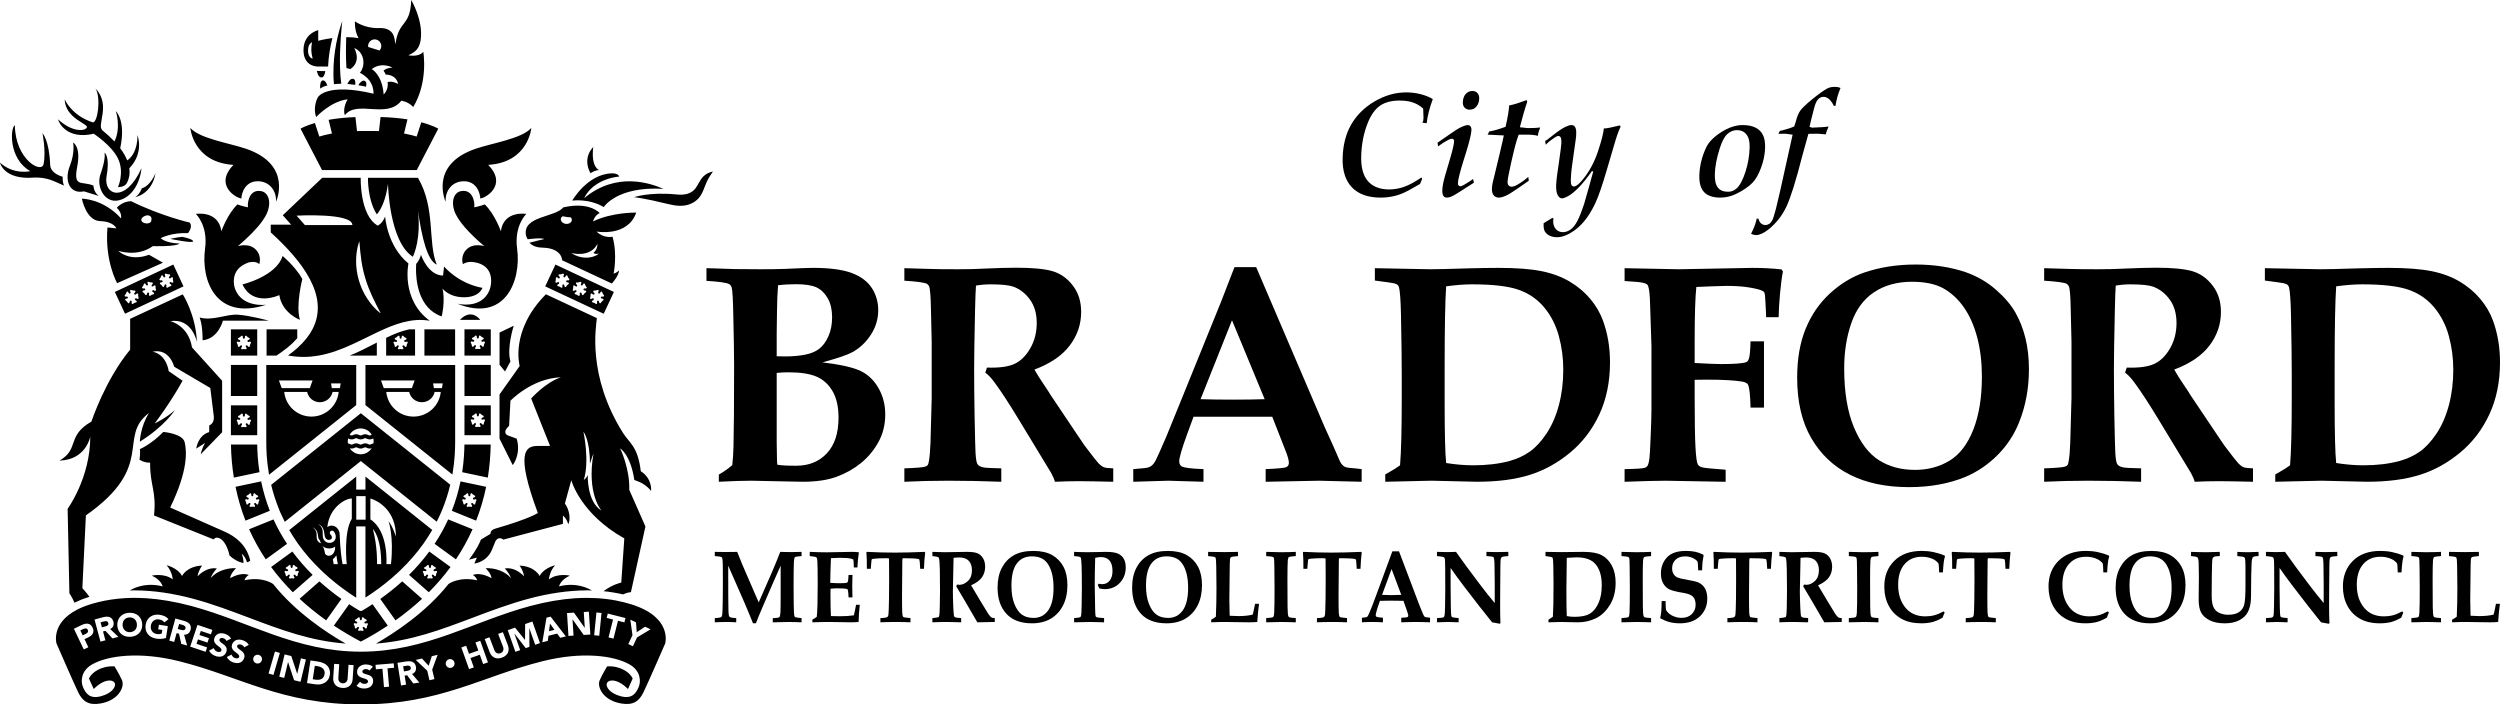
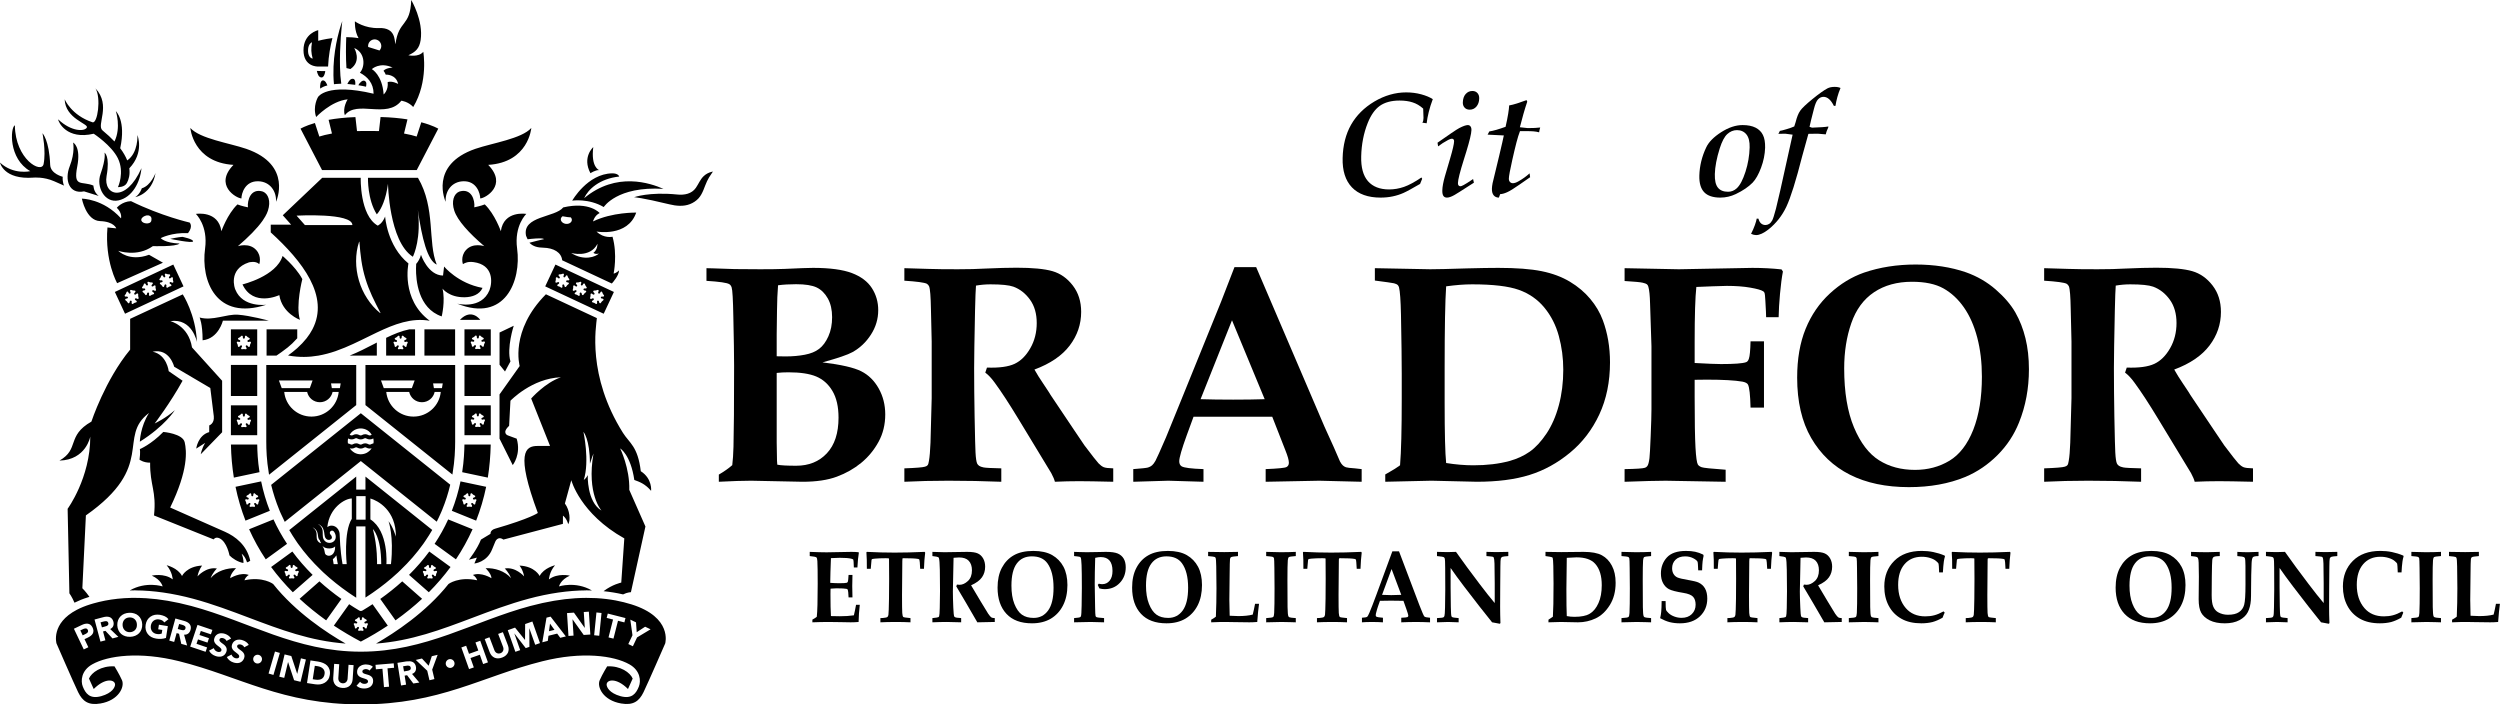
<svg xmlns="http://www.w3.org/2000/svg" id="Layer_1" viewBox="0 0 137.863 38.845">
  <path d="M42.864,25.625c.186.039.533.058,1.045.058.695,0,1.259-.227,1.688-.685.429-.458.644-1.113.644-1.966,0-.607-.113-1.098-.337-1.473-.224-.378-.523-.641-.893-.797-.369-.154-.881-.231-1.532-.231-.23,0-.447.011-.648.034v3.839l.017,1.003c0,.028.005.1.016.218M42.831,19.647l.488.008c.382,0,.736-.031,1.061-.093.326-.061.59-.169.791-.324.202-.154.373-.384.51-.69.138-.306.206-.658.206-1.057,0-.404-.078-.747-.235-1.031-.159-.284-.363-.485-.615-.607-.253-.12-.632-.18-1.136-.18-.366,0-.697.019-.995.059-.033.405-.053.871-.058,1.4l-.017,1.308v1.207ZM39.64,26.567v-.395c.297-.174.545-.348.741-.522.034-.275.056-.612.067-1.011.023-.818.034-2.308.034-4.471,0-.577-.014-1.478-.042-2.702-.017-.943-.048-1.482-.093-1.616-.029-.085-.07-.144-.126-.177-.118-.079-.539-.14-1.263-.186v-.698c.124,0,.252.003.387.01l1.162.039c.381.006.856.01,1.423.01.561,0,1.002-.007,1.322-.019.808-.038,1.336-.057,1.583-.057.926,0,1.64.096,2.143.286.501.191.869.467,1.102.829.233.363.35.768.35,1.217,0,.483-.134.932-.401,1.347-.266.416-.607.739-1.023.969-.246.14-.796.327-1.649.563,1.021.124,1.733.287,2.134.49.401.201.723.518.964.946.241.43.362.908.362,1.435,0,.556-.123,1.061-.37,1.512-.247.452-.566.837-.956,1.158-.39.32-.837.574-1.343.762-.505.188-1.137.281-1.894.281l-2.83-.058c-.455,0-1.049.02-1.784.058" />
  <path d="M49.871,15.479v-.69c.129,0,.579.013,1.347.04.376.013.909.019,1.6.019.589,0,1.094-.013,1.516-.038.695-.031,1.27-.047,1.725-.047.882,0,1.542.064,1.979.19.438.127.812.389,1.12.789.309.399.463.885.463,1.458,0,.681-.21,1.299-.632,1.855-.421.556-1.069.998-1.944,1.324.14.25.299.506.48.769.179.261.284.42.315.476s.064.108.097.159l1.305,1.946c.348.518.536.797.565.837.421.557.679.885.774.986.095.099.188.169.278.208.089.039.266.061.531.067v.74c-.865-.021-1.491-.032-1.878-.032-.45,0-.896.011-1.339.032-.029-.122-.096-.282-.202-.479l-1.802-2.972c-.517-.853-.955-1.524-1.314-2.012-.179-.247-.353-.433-.521-.555l.093-.279c.673.023,1.181-.046,1.524-.207.342-.161.63-.447.866-.86.237-.413.354-.876.354-1.388,0-.517-.123-.947-.371-1.29-.247-.343-.552-.583-.917-.717-.236-.084-.657-.128-1.263-.128-.27,0-.536.024-.799.069-.018.202-.035.657-.052,1.364-.033,1.59-.05,2.652-.05,3.185,0,.844.009,1.736.026,2.681.022,1.157.039,1.814.05,1.972.017.314.047.519.092.615.022.045.059.085.109.122.051.036.133.066.245.088.112.023.438.039.976.051v.74c-.959-.038-1.93-.058-2.912-.058-.876,0-1.687.02-2.434.058v-.74c.64-.022,1.019-.054,1.137-.092.067-.018.117-.045.148-.085.03-.039.054-.117.071-.236.039-.219.067-.551.085-.994l.066-2.461v-3.126l-.041-1.778c-.013-.702-.045-1.124-.101-1.264-.028-.062-.07-.111-.126-.144-.134-.067-.547-.123-1.239-.168" />
  <path d="M66.206,22.013c.529.017,1.128.025,1.797.025.647,0,1.227-.008,1.738-.025l-1.802-4.351-1.733,4.351ZM62.494,26.567v-.698c.454-.034.726-.063.812-.088.087-.026.162-.065.223-.118.062-.054.124-.137.19-.253.064-.115.256-.543.577-1.284.146-.348.426-1.036.841-2.064l2.199-5.421.74-1.911h1.195l3.764,8.79.523,1.153.336.775c.055.101.109.174.16.219.05.045.108.079.172.101.065.022.229.042.493.059.084.011.207.024.37.042v.698l-2.34-.058-2.954.058v-.698c.679-.028,1.062-.066,1.149-.114.087-.047.131-.126.131-.238,0-.14-.066-.371-.194-.689l-.723-1.847h-4.341l-.369,1.008c-.28.771-.419,1.254-.419,1.444,0,.134.045.229.134.284.134.079.536.13,1.203.152v.698l-1.942-.058-1.93.058Z" />
  <path d="M79.748,25.533c.522.083,1.023.126,1.499.126.748,0,1.41-.079,1.988-.236.427-.118.8-.29,1.12-.514.319-.224.627-.555.922-.993.294-.439.523-.96.685-1.566.164-.607.245-1.261.245-1.962,0-.641-.081-1.259-.245-1.857-.162-.598-.429-1.121-.799-1.57-.37-.449-.839-.774-1.406-.977-.567-.202-1.426-.304-2.577-.304-.432,0-.91.038-1.432.11-.055.797-.083,2.298-.083,4.501v1.935c0,1.671.028,2.773.083,3.307M76.39,26.567v-.404c.044-.027.122-.073.233-.134.211-.118.406-.241.583-.37.062-.753.093-1.974.093-3.663v-1.381c0-.741-.014-1.827-.042-3.258-.017-.792-.053-1.297-.109-1.516-.016-.051-.04-.089-.066-.119-.045-.044-.115-.077-.21-.1-.095-.022-.446-.072-1.055-.151v-.682l3.055.059c.359,0,1.034-.016,2.028-.048.717-.019,1.292-.028,1.724-.028.993,0,1.789.061,2.385.181.598.121,1.118.315,1.562.581.443.266.818.582,1.123.947.306.365.537.757.694,1.179.263.707.396,1.482.396,2.323,0,1.073-.197,2.03-.589,2.871-.393.843-.933,1.547-1.62,2.113-.688.568-1.431.976-2.234,1.226-.802.25-1.77.374-2.903.374l-2.499-.058-2.549.058Z" />
  <path d="M97.275,22.477h-.741c-.017-.702-.064-1.126-.143-1.272-.039-.072-.14-.127-.302-.159-.415-.073-1.069-.11-1.965-.11-.129,0-.352.003-.672.008v.934c0,1.331.016,2.264.046,2.801.03.536.075.849.131.938.039.062.11.111.21.148.102.037.542.083,1.322.138v.665l-3.306-.058c-.477,0-1.233.02-2.267.058v-.698c.649-.011,1.025-.037,1.126-.076.052-.017.094-.047.128-.093.051-.066.09-.212.118-.437.017-.13.039-.536.067-1.217.028-.682.043-1.171.043-1.469v-3.486c0-.079-.026-.865-.077-2.357-.011-.432-.041-.738-.093-.919-.016-.061-.043-.107-.08-.138-.036-.031-.116-.06-.238-.088-.12-.029-.452-.06-.994-.093v-.707l2.992.059,4.053-.076c.568,0,1.105.028,1.61.084l.076.118c-.062.319-.115.727-.16,1.221-.045.494-.07.925-.076,1.296h-.69c0-.134-.014-.435-.042-.904-.011-.247-.028-.395-.051-.445-.017-.039-.042-.067-.076-.083-.101-.067-.335-.133-.703-.197-.367-.065-.798-.097-1.292-.097-.095,0-.361.008-.796.023-.435.014-.731.026-.888.036-.062.558-.093,1.565-.093,3.022v1.171c.717.04,1.201.059,1.453.059.728,0,1.187-.034,1.376-.101.074-.022.127-.087.161-.194.05-.14.08-.459.092-.96h.741v3.655Z" />
  <path d="M101.698,20.317c0,1.309.18,2.391.538,3.248.36.857.82,1.462,1.382,1.815.561.356,1.223.532,1.987.532.706,0,1.34-.169,1.898-.505.558-.338.996-.907,1.314-1.71.316-.805.475-1.78.475-2.925,0-.786-.086-1.506-.257-2.158-.171-.651-.416-1.206-.736-1.664-.32-.457-.698-.807-1.133-1.049-.435-.241-1.011-.363-1.73-.363-.819,0-1.517.193-2.093.578-.575.385-.993.954-1.253,1.706-.262.753-.392,1.585-.392,2.495M99.105,20.818c0-1.028.155-1.923.467-2.686.311-.763.756-1.411,1.334-1.945.578-.533,1.207-.917,1.886-1.154.87-.297,1.819-.446,2.846-.446,1.021,0,1.947.143,2.778.429.617.22,1.163.535,1.637.948.475.412.835.834,1.084,1.266.246.433.432.908.558,1.424.127.516.191,1.086.191,1.71,0,1.054-.183,2.035-.548,2.938-.269.673-.663,1.272-1.183,1.793-.52.522-1.11.923-1.773,1.204-.909.376-1.948.564-3.115.564-1.263,0-2.347-.228-3.254-.686-.907-.457-1.618-1.133-2.134-2.025-.517-.893-.774-2.004-.774-3.334" />
  <path d="M112.725,15.479v-.69c.128,0,.577.013,1.347.04.375.013.909.019,1.599.019.59,0,1.095-.013,1.516-.038.696-.031,1.271-.047,1.726-.047.881,0,1.54.064,1.979.19.437.127.811.389,1.119.789.309.399.463.885.463,1.458,0,.681-.21,1.299-.632,1.855-.421.556-1.069.998-1.944,1.324.14.25.3.506.479.769.18.261.286.42.317.476.03.056.062.108.096.159l1.306,1.946c.347.518.535.797.564.837.421.557.679.885.774.986.096.099.188.169.278.208.089.039.266.061.53.067v.74c-.864-.021-1.491-.032-1.877-.032-.449,0-.896.011-1.339.032-.029-.122-.096-.282-.202-.479l-1.802-2.972c-.516-.853-.954-1.524-1.314-2.012-.179-.247-.353-.433-.521-.555l.093-.279c.673.023,1.18-.046,1.524-.207.342-.161.631-.447.867-.86.236-.413.353-.876.353-1.388,0-.517-.123-.947-.37-1.29-.247-.343-.554-.583-.919-.717-.235-.084-.656-.128-1.262-.128-.27,0-.536.024-.8.069-.017.202-.034.657-.05,1.364-.034,1.59-.051,2.652-.051,3.185,0,.844.009,1.736.025,2.681.023,1.157.04,1.814.051,1.972.017.314.047.519.092.615.023.045.059.085.11.122.05.036.132.066.244.088.112.023.438.039.977.051v.74c-.96-.038-1.93-.058-2.913-.058-.876,0-1.687.02-2.433.058v-.74c.639-.022,1.018-.054,1.136-.092.067-.018.116-.045.148-.085.03-.039.055-.117.071-.236.04-.219.067-.551.084-.994l.068-2.461v-3.126l-.042-1.778c-.012-.702-.045-1.124-.101-1.264-.028-.062-.07-.111-.126-.144-.134-.067-.547-.123-1.238-.168" />
-   <path d="M128.829,25.533c.521.083,1.022.126,1.498.126.747,0,1.409-.079,1.988-.236.426-.118.799-.29,1.119-.514.32-.224.628-.555.923-.993.294-.439.523-.96.685-1.566.163-.607.245-1.261.245-1.962,0-.641-.082-1.259-.245-1.857-.162-.598-.429-1.121-.8-1.57-.37-.449-.838-.774-1.406-.977-.567-.202-1.425-.304-2.577-.304-.432,0-.909.038-1.43.11-.056.797-.085,2.298-.085,4.501v1.935c0,1.671.029,2.773.085,3.307M125.47,26.567v-.404c.044-.027.121-.073.233-.134.211-.118.405-.241.583-.37.062-.753.093-1.974.093-3.663v-1.381c0-.741-.014-1.827-.042-3.258-.018-.792-.054-1.297-.109-1.516-.017-.051-.04-.089-.067-.119-.045-.044-.115-.077-.209-.1-.095-.022-.447-.072-1.055-.151v-.682l3.054.059c.359,0,1.035-.016,2.028-.048.717-.019,1.292-.028,1.725-.028.993,0,1.788.061,2.385.181.598.121,1.118.315,1.562.581.442.266.817.582,1.122.947.306.365.538.757.695,1.179.263.707.395,1.482.395,2.323,0,1.073-.196,2.03-.589,2.871-.393.843-.932,1.547-1.62,2.113-.687.568-1.431.976-2.234,1.226-.802.25-1.769.374-2.903.374l-2.499-.058-2.548.058Z" />
-   <path d="M39.417,34.318v-.233l.149-.01c.12-.008.196-.031.227-.069.03-.039.049-.171.052-.395.012-.455.018-.948.018-1.479,0-.282-.002-.603-.004-.963-.003-.218-.014-.351-.033-.399-.01-.023-.028-.043-.055-.058-.026-.015-.144-.031-.354-.047v-.232c.202.006.397.008.591.008.223,0,.438-.002.646-.008.089.234.183.466.28.698.068.163.369.861.904,2.089.566-1.262.963-2.193,1.189-2.787.199.009.387.013.566.013.211,0,.413-.004.609-.013v.232c-.217.015-.34.035-.369.063-.027.029-.045.113-.054.255-.011.234-.017.674-.017,1.326,0,.329.002.676.008,1.039.006.365.018.572.034.622.013.026.028.048.05.062.021.016.137.033.348.053v.233c-.269-.012-.508-.019-.72-.019-.213,0-.502.007-.868.019v-.233l.148-.005c.116-.005.189-.023.218-.055.029-.029.048-.111.056-.24.007-.13.013-.438.013-.919v-1.671c-.257.569-.584,1.316-.981,2.242-.164.379-.29.691-.383.931h-.163c-.124-.317-.292-.719-.501-1.206l-.863-1.967v.375c0,1.039.002,1.758.013,2.148.004.162.023.259.057.295.033.038.156.062.371.072v.233c-.17-.012-.338-.019-.507-.019-.252,0-.477.007-.675.019" />
  <path d="M44.799,34.318v-.149c.088-.046.169-.097.243-.156.033-.288.05-.892.05-1.816,0-.63-.006-1.048-.018-1.253-.005-.107-.022-.177-.051-.206-.029-.029-.152-.052-.37-.073v-.232c.393.016.701.025.928.025l1.372-.025c.146,0,.276.007.391.019l.018.032c-.037.202-.063.472-.079.81h-.197c-.008-.27-.018-.415-.029-.431-.011-.02-.049-.037-.113-.054-.139-.033-.35-.049-.635-.049-.139,0-.301.006-.486.018-.023.571-.036,1.024-.039,1.363.178.014.346.021.501.021.231,0,.37-.01.416-.026.028-.01.049-.037.061-.081.009-.034.021-.149.033-.349h.215c-.008.313-.012.517-.012.612l.012.625h-.215c-.01-.245-.027-.385-.043-.422-.011-.022-.034-.038-.069-.049-.082-.018-.269-.029-.561-.029-.09,0-.198.007-.321.019-.002.099-.004.197-.004.298,0,.526.008.93.026,1.214l.494.009c.281,0,.538-.016.771-.051.042-.17.081-.365.12-.581h.206c-.038.328-.061.645-.066.948-.152.013-.297.019-.438.019-.09,0-.27-.004-.54-.01-.251-.007-.482-.009-.693-.009-.278,0-.57.007-.878.019" />
  <path d="M48.55,34.318v-.233c.096,0,.194-.009.297-.028.048-.009.082-.023.102-.046.02-.02.034-.059.044-.116.013-.082.022-.371.031-.876.005-.356.008-.722.008-1.096,0-.731-.003-1.105-.007-1.118-.004-.014-.063-.022-.176-.022-.231,0-.431.008-.597.023-.097.01-.152.019-.163.028-.013.009-.023.026-.029.048-.007.023-.021.186-.042.486h-.215c.003-.353-.006-.659-.025-.912l.028-.023c.523.028,1.032.041,1.527.041.494,0,1.046-.013,1.657-.041l.029.045c-.033.253-.056.549-.067.89h-.209c-.014-.311-.029-.479-.044-.505-.012-.022-.039-.036-.08-.042-.133-.025-.397-.038-.792-.038-.034,0-.053.007-.061.017-.006.014-.008.063-.008.147l-.016,1.864c0,.537.004.868.013.992.008.122.028.199.059.223.022.018.154.037.394.059v.233c-.245-.012-.504-.019-.779-.019-.362,0-.654.007-.879.019" />
  <path d="M51.417,34.318v-.233c.193-.018.304-.037.332-.053.019-.01.031-.027.04-.052.016-.045.028-.193.034-.448.009-.395.014-.707.014-.934,0-.307-.004-.696-.01-1.168-.008-.352-.023-.569-.049-.65-.006-.023-.019-.042-.039-.055-.027-.018-.134-.038-.322-.06v-.232c.344.013.566.019.666.019l1.249-.019c.27,0,.469.029.591.087.124.057.223.151.295.279.072.127.108.279.108.452,0,.22-.058.415-.173.581-.116.168-.316.316-.602.445l.53.89.415.68c.077.111.136.177.174.201.038.023.1.036.187.037v.214l-.146.002c-.423.005-.694.01-.816.017-.145-.256-.361-.63-.647-1.115l-.514-.868c.014-.031.027-.064.037-.099.067.009.116.013.146.013.155,0,.307-.07.457-.208.15-.139.224-.336.224-.594,0-.223-.06-.397-.178-.523-.117-.122-.295-.183-.532-.183-.075,0-.175.006-.304.019l-.017.817-.021,1.036c0,.236.008.535.024.901.015.275.028.428.041.463.01.025.027.043.054.058.034.022.147.04.338.05v.233c-.299-.012-.563-.019-.794-.019-.246,0-.509.007-.792.019" />
  <path d="M57.002,34.075c.335,0,.6-.138.798-.411.199-.276.298-.692.298-1.252,0-.589-.113-1.039-.341-1.353-.185-.254-.469-.379-.853-.379-.358,0-.637.13-.834.396-.196.263-.294.67-.294,1.22,0,.394.053.73.161,1.003.109.274.246.472.413.594.167.121.384.182.652.182M56.907,34.373c-.612,0-1.083-.174-1.408-.525-.325-.35-.488-.831-.488-1.443,0-.429.078-.793.236-1.093.159-.3.378-.532.657-.69.28-.161.64-.241,1.081-.241.423,0,.769.077,1.039.23.269.155.477.369.622.643.144.274.217.612.217,1.008,0,.432-.08.806-.24,1.12-.159.316-.384.559-.672.733-.29.172-.639.258-1.044.258" />
  <path d="M59.231,34.318v-.233c.197-.016.309-.033.335-.053.021-.01.036-.029.045-.058.017-.046.03-.238.036-.573.009-.335.012-.661.012-.976,0-.589-.006-1.011-.016-1.264-.011-.252-.027-.394-.053-.424-.024-.03-.095-.049-.215-.057l-.144-.015v-.232l.281.01c.174.006.313.009.417.009.14,0,.368-.004.682-.011.17-.005.295-.008.375-.008.296,0,.515.031.658.093.142.063.25.157.324.284.074.128.111.286.111.475,0,.342-.109.629-.328.859-.218.231-.496.345-.833.345-.044,0-.089-.002-.137-.009-.049-.009-.1-.019-.155-.032-.028-.065-.058-.128-.089-.192l.057-.068c.035.009.07.016.101.021.032.005.059.006.083.006.169,0,.305-.063.411-.191.107-.129.16-.309.16-.539,0-.257-.056-.449-.165-.575-.11-.127-.271-.19-.485-.19-.086,0-.189.015-.304.042-.017.568-.026,1.049-.026,1.445,0,.131.007.557.021,1.269.005.283.012.444.024.487.008.033.024.053.047.066.037.022.179.04.424.056v.233c-.294-.012-.542-.019-.743-.019-.089,0-.392.007-.911.019" />
  <path d="M64.422,34.075c.335,0,.601-.138.8-.411.198-.276.297-.692.297-1.252,0-.589-.113-1.039-.341-1.353-.185-.254-.469-.379-.852-.379-.36,0-.637.13-.835.396-.197.263-.295.67-.295,1.22,0,.394.054.73.162,1.003.108.274.245.472.413.594.166.121.384.182.651.182M64.328,34.373c-.614,0-1.083-.174-1.409-.525-.325-.35-.488-.831-.488-1.443,0-.429.079-.793.237-1.093.157-.3.376-.532.657-.69.28-.161.639-.241,1.08-.241.423,0,.77.077,1.04.23.269.155.476.369.622.643.144.274.217.612.217,1.008,0,.432-.079.806-.238,1.12-.161.316-.386.559-.674.733-.29.172-.639.258-1.044.258" />
  <path d="M66.791,34.318v-.144c.091-.048.179-.104.259-.168.022-.501.033-1.022.033-1.565,0-.428-.004-.83-.013-1.207-.005-.27-.017-.426-.034-.465-.009-.025-.026-.044-.052-.055-.025-.014-.146-.028-.362-.049v-.232c.32.009.618.013.891.013.266,0,.518-.004.756-.013v.232c-.228.016-.359.038-.395.067-.019.016-.036.05-.045.1-.009.052-.016.35-.021.896l-.015,1.35c0,.252.006.545.018.877.216.012.377.019.481.019.312,0,.577-.027.79-.082.043-.167.086-.365.129-.596h.219c-.037.27-.07.602-.099,1.003-.159.013-.304.019-.436.019l-.901-.012-.403-.007c-.187-.002-.453.004-.8.019" />
  <path d="M69.824,34.318v-.233c.228-.013.358-.033.388-.063.03-.029.047-.103.053-.221.014-.241.02-.696.02-1.36,0-.255-.002-.625-.009-1.108-.004-.331-.011-.512-.02-.544-.012-.032-.028-.057-.052-.071-.038-.021-.164-.038-.38-.053v-.232c.342.013.604.019.786.019.311,0,.594-.006.847-.019v.232c-.227.015-.355.035-.384.059-.03.027-.048.082-.057.174-.013.178-.02.536-.02,1.078,0,.718.002,1.221.007,1.504.005.284.02.452.046.507.009.022.031.041.063.055.032.015.147.029.345.043v.233l-.294-.009c-.187-.006-.354-.01-.499-.01l-.84.019Z" />
  <path d="M72.624,34.318v-.233c.095,0,.194-.009.297-.028.048-.009.082-.023.102-.046.02-.02.035-.059.045-.116.011-.082.021-.371.03-.876.005-.356.007-.722.007-1.096,0-.731-.002-1.105-.006-1.118-.004-.014-.063-.022-.177-.022-.23,0-.43.008-.596.023-.097.01-.151.019-.164.028-.013.009-.022.026-.028.048-.007.023-.021.186-.043.486h-.215c.004-.353-.004-.659-.025-.912l.027-.023c.525.028,1.035.041,1.529.041.493,0,1.046-.013,1.658-.041l.027.045c-.032.253-.054.549-.067.89h-.208c-.016-.311-.03-.479-.045-.505-.011-.022-.037-.036-.08-.042-.132-.025-.396-.038-.792-.038-.033,0-.053.007-.059.017-.007.014-.01.063-.01.147l-.016,1.864c0,.537.004.868.013.992.009.122.029.199.06.223.022.018.152.037.394.059v.233c-.245-.012-.504-.019-.779-.019-.362,0-.655.007-.879.019" />
  <path d="M76.739,31.379l-.525,1.424c.152.008.321.015.506.015.192,0,.377-.007.553-.015l-.534-1.424ZM75.105,34.065c.156-.008.252-.027.289-.052.024-.017.063-.089.117-.212.101-.237.231-.57.388-.998l.883-2.4h.367l1.126,2.973c.146.376.236.582.27.618.034.035.139.059.315.071v.253c-.27-.012-.527-.019-.767-.019-.288,0-.561.007-.82.019v-.253c.197-.008.313-.02.343-.036.03-.015.046-.041.046-.081,0-.036-.035-.154-.105-.353l-.164-.463c-.205-.005-.437-.009-.691-.009-.221,0-.423.004-.604.009l-.109.311c-.031.085-.067.213-.11.379-.011.039-.015.073-.015.103,0,.042.017.071.048.088.033.018.149.035.351.052v.253c-.164-.012-.366-.019-.608-.019-.232,0-.415.007-.55.019v-.253Z" />
  <path d="M79.243,34.318v-.233c.203-.009.322-.023.357-.044.023-.016.041-.038.053-.071.017-.046.028-.2.034-.469.008-.443.013-.777.013-1.002l-.005-1.172c0-.31-.01-.489-.027-.537-.011-.028-.026-.047-.048-.062-.033-.022-.159-.042-.377-.063v-.232c.261.009.452.013.578.013.138,0,.295-.004.47-.013.384.545.818,1.134,1.302,1.771.322.425.6.777.834,1.053v-1.098c0-.417-.004-.775-.013-1.077-.007-.18-.02-.291-.04-.331-.011-.022-.028-.039-.054-.048-.028-.009-.143-.022-.35-.038v-.232c.181.009.36.013.54.013.246,0,.468-.004.666-.013v.232c-.185.013-.295.026-.335.044-.021.01-.039.023-.052.039-.013.016-.022.038-.029.064-.011.044-.019.187-.021.427l-.009,1.107-.005,1.116c0,.299.007.599.017.897l-.031.039c-.204-.04-.345-.067-.429-.08-.427-.527-.943-1.187-1.548-1.981-.307-.404-.553-.742-.74-1.016v1.076c0,.293.003.647.012,1.059.005.305.017.481.035.527.007.02.019.036.037.046.032.022.152.04.359.056v.233c-.269-.012-.46-.019-.576-.019-.095,0-.301.007-.618.019" />
  <path d="M86.4,33.974c.139.029.282.041.428.041.371,0,.653-.057.848-.177.195-.119.351-.31.471-.579.121-.268.182-.598.182-.989,0-.515-.119-.906-.359-1.176-.211-.239-.556-.359-1.034-.359-.104,0-.282.009-.536.027l-.021,1.725c0,.727.007,1.22.021,1.487M85.39,34.318v-.144c.115-.073.196-.129.244-.165.023-.327.036-.935.036-1.824,0-.386-.004-.708-.012-.968-.008-.26-.018-.408-.033-.444-.008-.018-.018-.032-.033-.041-.024-.016-.147-.038-.366-.067v-.232c.251.009.538.013.865.013l1.228-.013c.448,0,.787.062,1.019.189.231.125.415.316.551.576.137.257.205.571.205.94,0,.475-.106.884-.319,1.226-.213.343-.473.589-.778.735-.305.145-.632.219-.979.219l-.944-.019c-.152,0-.38.007-.684.019" />
  <path d="M89.417,34.318v-.233c.228-.013.358-.033.387-.063.03-.029.048-.103.055-.221.012-.241.019-.696.019-1.36,0-.255-.003-.625-.01-1.108-.003-.331-.009-.512-.02-.544-.01-.032-.027-.057-.051-.071-.038-.021-.165-.038-.38-.053v-.232c.342.013.604.019.785.019.313,0,.595-.006.848-.019v.232c-.228.015-.355.035-.385.059-.03.027-.048.082-.057.174-.013.178-.019.536-.019,1.078,0,.718.002,1.221.007,1.504.005.284.019.452.046.507.009.022.031.041.063.055.032.015.147.029.345.043v.233l-.295-.009c-.185-.006-.351-.01-.497-.01l-.841.019Z" />
  <path d="M91.631,33.147h.219c.002.274.008.433.023.481.014.048.063.108.144.185.081.077.187.139.317.187.129.048.262.071.398.071.233,0,.422-.068.562-.206.141-.14.211-.312.211-.518,0-.191-.047-.336-.139-.437-.095-.102-.275-.174-.539-.216-.392-.063-.656-.132-.794-.205-.137-.074-.245-.185-.324-.333-.08-.148-.118-.326-.118-.532,0-.346.11-.641.33-.883.22-.24.571-.36,1.054-.36.189,0,.358.015.505.046.147.032.294.083.442.156l.024.065c-.027.118-.045.223-.056.318-.011.094-.021.256-.028.486h-.215c-.009-.283-.02-.444-.037-.477-.031-.062-.112-.126-.24-.193-.131-.066-.277-.101-.443-.101-.228,0-.404.063-.529.185-.126.122-.189.281-.189.474,0,.119.026.222.077.31.051.087.123.151.215.194.093.041.291.089.595.141.276.045.463.092.56.135.163.074.284.183.367.33.084.148.125.335.125.56,0,.391-.134.715-.403.975-.27.258-.638.388-1.105.388-.207,0-.396-.023-.566-.066-.169-.044-.344-.118-.525-.217.03-.131.05-.249.059-.354.014-.145.02-.342.023-.589" />
  <path d="M95.258,34.318v-.233c.093,0,.193-.009.296-.028.049-.009.083-.023.103-.046.02-.02.034-.059.044-.116.013-.082.022-.371.031-.876.003-.356.006-.722.006-1.096,0-.731-.001-1.105-.006-1.118-.004-.014-.062-.022-.175-.022-.233,0-.43.008-.597.023-.098.01-.152.019-.165.028-.011.009-.021.026-.027.048-.008.023-.021.186-.044.486h-.215c.004-.353-.004-.659-.024-.912l.028-.023c.523.028,1.033.041,1.528.041.493,0,1.046-.013,1.658-.041l.026.045c-.032.253-.054.549-.067.89h-.206c-.016-.311-.031-.479-.046-.505-.012-.022-.038-.036-.079-.042-.133-.025-.398-.038-.793-.038-.033,0-.053.007-.061.017-.006.014-.009.063-.009.147l-.015,1.864c0,.537.005.868.012.992.009.122.029.199.06.223.023.018.154.037.395.059v.233c-.245-.012-.505-.019-.78-.019-.361,0-.653.007-.878.019" />
  <path d="M98.125,34.318v-.233c.194-.018.303-.037.331-.053.019-.01.032-.027.041-.052.015-.045.028-.193.034-.448.009-.395.013-.707.013-.934,0-.307-.004-.696-.011-1.168-.006-.352-.022-.569-.047-.65-.007-.023-.02-.042-.04-.055-.026-.018-.133-.038-.321-.06v-.232c.344.013.565.019.665.019l1.249-.019c.27,0,.468.029.591.087.125.057.223.151.295.279.072.127.109.279.109.452,0,.22-.058.415-.174.581-.115.168-.316.316-.601.445l.53.89.414.68c.078.111.136.177.174.201.038.023.101.036.186.037v.214l-.146.002c-.421.005-.694.01-.815.017-.144-.256-.36-.63-.648-1.115l-.514-.868c.016-.031.029-.064.038-.099.067.009.116.013.147.013.155,0,.307-.07.456-.208.15-.139.224-.336.224-.594,0-.223-.058-.397-.177-.523-.118-.122-.295-.183-.532-.183-.075,0-.177.006-.305.019l-.016.817-.022,1.036c0,.236.009.535.026.901.013.275.026.428.039.463.011.025.028.043.055.058.034.022.146.04.337.05v.233c-.299-.012-.563-.019-.794-.019-.246,0-.509.007-.791.019" />
  <path d="M101.954,34.318v-.233c.229-.013.358-.033.387-.063.03-.029.047-.103.055-.221.014-.241.019-.696.019-1.36,0-.255-.003-.625-.01-1.108-.003-.331-.009-.512-.02-.544-.01-.032-.027-.057-.052-.071-.036-.021-.163-.038-.379-.053v-.232c.343.013.604.019.785.019.313,0,.596-.006.848-.019v.232c-.228.015-.356.035-.384.059-.031.027-.049.082-.057.174-.014.178-.02.536-.02,1.078,0,.718.003,1.221.007,1.504.005.284.019.452.045.507.009.022.032.041.064.055.031.015.147.029.345.043v.233l-.294-.009c-.186-.006-.354-.01-.499-.01l-.84.019Z" />
  <path d="M107.177,33.716l.063.064c-.044.093-.082.187-.115.282-.194.112-.378.192-.558.241-.178.044-.383.07-.615.07-.435,0-.806-.084-1.104-.255-.302-.17-.534-.408-.696-.717-.162-.307-.242-.661-.242-1.061,0-.574.182-1.044.55-1.411.365-.365.871-.549,1.515-.549.215,0,.428.02.637.063.211.043.42.107.628.196l.016.041c-.03.098-.051.196-.063.286-.022.161-.039.361-.052.598h-.207c-.011-.291-.021-.451-.032-.479-.008-.029-.055-.078-.136-.147-.081-.069-.191-.126-.331-.168-.138-.045-.291-.067-.457-.067-.4,0-.716.137-.951.41-.236.274-.353.653-.353,1.142,0,.527.142.956.424,1.282.261.302.618.453,1.074.453.177,0,.342-.02.495-.06.154-.04.323-.112.51-.214" />
  <path d="M108.402,34.318v-.233c.094,0,.193-.009.296-.028.049-.009.082-.023.102-.046.02-.02.036-.059.045-.116.012-.082.021-.371.03-.876.004-.356.008-.722.008-1.096,0-.731-.003-1.105-.007-1.118-.003-.014-.063-.022-.177-.022-.231,0-.429.008-.596.023-.097.01-.152.019-.163.028-.013.009-.022.026-.028.048-.007.023-.022.186-.043.486h-.215c.003-.353-.005-.659-.025-.912l.027-.023c.524.028,1.034.041,1.529.041.493,0,1.046-.013,1.657-.041l.027.045c-.031.253-.054.549-.067.89h-.208c-.014-.311-.029-.479-.044-.505-.012-.022-.038-.036-.08-.042-.132-.025-.397-.038-.792-.038-.033,0-.053.007-.06.017-.007.014-.01.063-.01.147l-.015,1.864c0,.537.005.868.013.992.008.122.029.199.059.223.023.018.153.037.395.059v.233c-.246-.012-.505-.019-.78-.019-.361,0-.654.007-.878.019" />
-   <path d="M116.233,33.716l.063.064c-.044.093-.081.187-.116.282-.191.112-.377.192-.556.241-.179.044-.384.07-.617.07-.436,0-.804-.084-1.104-.255-.3-.17-.532-.408-.694-.717-.162-.307-.243-.661-.243-1.061,0-.574.183-1.044.55-1.411.365-.365.872-.549,1.516-.549.214,0,.426.02.637.063s.419.107.627.196l.017.041c-.031.098-.052.196-.064.286-.021.161-.038.361-.05.598h-.21c-.01-.291-.02-.451-.03-.479-.009-.029-.056-.078-.137-.147-.082-.069-.192-.126-.329-.168-.139-.045-.292-.067-.46-.067-.398,0-.716.137-.95.41-.235.274-.352.653-.352,1.142,0,.527.141.956.424,1.282.261.302.618.453,1.074.453.176,0,.341-.02.495-.06.153-.04.323-.112.509-.214" />
  <path d="M118.658,34.075c.335,0,.601-.138.799-.411.199-.276.298-.692.298-1.252,0-.589-.113-1.039-.341-1.353-.185-.254-.469-.379-.852-.379-.36,0-.638.13-.835.396-.197.263-.295.67-.295,1.22,0,.394.053.73.162,1.003.108.274.245.472.412.594.168.121.385.182.652.182M118.564,34.373c-.613,0-1.083-.174-1.409-.525-.325-.35-.488-.831-.488-1.443,0-.429.078-.793.237-1.093.158-.3.377-.532.656-.69.28-.161.641-.241,1.081-.241.423,0,.771.077,1.039.23.269.155.477.369.622.643.146.274.218.612.218,1.008,0,.432-.08.806-.239,1.12-.16.316-.385.559-.674.733-.29.172-.637.258-1.043.258" />
  <path d="M120.826,30.665v-.232c.341.013.637.019.893.019.164,0,.393-.006.691-.019v.232c-.153,0-.261.015-.325.044-.021.01-.038.026-.051.048-.019.025-.032.069-.038.129-.011.104-.019.402-.025.893-.004.34-.008.687-.008,1.04,0,.29.03.503.09.637.06.137.147.238.262.305.166.094.347.14.544.14.266,0,.471-.048.612-.146.141-.097.237-.231.284-.404.049-.172.073-.548.073-1.126l-.002-1.024c-.002-.232-.012-.371-.031-.418-.01-.026-.028-.045-.051-.058-.041-.025-.163-.045-.366-.06v-.232c.216.013.414.019.595.019.155,0,.347-.006.575-.019v.232c-.164,0-.267.021-.308.06-.04.042-.065.148-.074.316-.018.414-.028.881-.029,1.404,0,.335-.005.555-.012.658-.02.254-.075.471-.168.652-.093.18-.247.328-.463.444-.217.115-.485.174-.806.174-.333,0-.611-.055-.832-.165-.22-.111-.377-.251-.47-.42-.094-.17-.14-.417-.14-.744l.012-1.247c0-.099-.003-.352-.012-.761-.004-.128-.017-.214-.038-.26-.013-.025-.033-.047-.061-.06-.027-.016-.134-.033-.321-.051" />
  <path d="M124.957,34.318v-.233c.203-.009.321-.023.357-.044.023-.016.04-.038.052-.071.018-.046.03-.2.033-.469.01-.443.014-.777.014-1.002l-.004-1.172c0-.31-.01-.489-.028-.537-.011-.028-.027-.047-.048-.062-.033-.022-.158-.042-.376-.063v-.232c.259.009.452.013.577.013.138,0,.295-.004.471-.013.383.545.817,1.134,1.301,1.771.323.425.6.777.834,1.053v-1.098c0-.417-.004-.775-.013-1.077-.006-.18-.02-.291-.041-.331-.008-.022-.026-.039-.055-.048-.026-.009-.142-.022-.347-.038v-.232c.18.009.359.013.54.013.245,0,.466-.004.667-.013v.232c-.186.013-.299.026-.336.044-.021.01-.038.023-.052.039-.014.016-.023.038-.029.064-.012.044-.019.187-.021.427l-.01,1.107-.005,1.116c0,.299.006.599.019.897l-.033.039c-.203-.04-.345-.067-.429-.08-.427-.527-.943-1.187-1.548-1.981-.306-.404-.552-.742-.74-1.016v1.076c0,.293.004.647.013,1.059.005.305.015.481.034.527.007.02.019.036.038.046.031.022.151.04.358.056v.233c-.268-.012-.46-.019-.575-.019-.096,0-.302.007-.618.019" />
  <path d="M132.467,33.716l.063.064c-.043.093-.081.187-.114.282-.194.112-.379.192-.558.241-.179.044-.385.07-.617.07-.435,0-.803-.084-1.105-.255-.299-.17-.531-.408-.692-.717-.163-.307-.244-.661-.244-1.061,0-.574.183-1.044.55-1.411.365-.365.872-.549,1.516-.549.215,0,.426.02.637.063.21.043.419.107.627.196l.017.041c-.03.098-.051.196-.063.286-.022.161-.039.361-.051.598h-.209c-.011-.291-.021-.451-.032-.479-.008-.029-.055-.078-.136-.147-.081-.069-.191-.126-.33-.168-.138-.045-.291-.067-.458-.067-.4,0-.716.137-.951.41-.235.274-.352.653-.352,1.142,0,.527.141.956.424,1.282.26.302.618.453,1.074.453.175,0,.342-.02.494-.06.155-.04.325-.112.51-.214" />
  <path d="M132.976,34.318v-.233c.228-.013.358-.033.388-.063.029-.029.047-.103.053-.221.014-.241.021-.696.021-1.36,0-.255-.004-.625-.011-1.108-.004-.331-.01-.512-.02-.544-.01-.032-.027-.057-.052-.071-.036-.021-.163-.038-.379-.053v-.232c.343.013.604.019.785.019.312,0,.595-.006.848-.019v.232c-.227.015-.355.035-.384.059-.03.027-.048.082-.057.174-.014.178-.02.536-.02,1.078,0,.718.003,1.221.007,1.504.006.284.02.452.045.507.01.022.031.041.064.055.032.015.147.029.345.043v.233l-.293-.009c-.188-.006-.354-.01-.5-.01l-.84.019Z" />
  <path d="M135.22,34.318v-.144c.091-.048.177-.104.259-.168.022-.501.033-1.022.033-1.565,0-.428-.006-.83-.013-1.207-.005-.27-.016-.426-.036-.465-.007-.025-.025-.044-.05-.055-.025-.014-.146-.028-.362-.049v-.232c.32.009.617.013.891.013.267,0,.518-.004.756-.013v.232c-.228.016-.36.038-.395.067-.021.016-.036.05-.045.1-.01.052-.016.35-.021.896l-.015,1.35c0,.252.006.545.017.877.217.012.378.019.482.019.312,0,.576-.027.79-.082.043-.167.087-.365.129-.596h.219c-.037.27-.07.602-.099,1.003-.158.013-.303.019-.437.019l-.9-.012-.404-.007c-.185-.002-.452.004-.799.019" />
  <path d="M76.133,10.897c-.69,0-1.223-.19-1.581-.565s-.531-.92-.512-1.617c.016-.702.172-1.319.465-1.836.291-.514.723-.945,1.285-1.28.563-.333,1.153-.504,1.753-.504.293,0,.573.036.833.107.26.071.473.16.635.266-.186.493-.295.955-.338,1.33l-.239-.033c.053-.064.062-.165.065-.259.001-.11-.004-.282-.017-.517-.188-.17-.378-.277-.58-.342-.203-.068-.446-.102-.725-.102-.447,0-.813.099-1.085.291-.272.193-.498.514-.672.956-.22.553-.34,1.17-.356,1.831-.016.608.11,1.068.374,1.369.266.302.656.455,1.164.455.277,0,.553-.048.822-.141.267-.093.591-.267.962-.519l.04.072-.115.283c-.413.239-.726.414-.916.498-.184.082-.385.147-.598.191-.209.044-.433.066-.664.066" />
  <path d="M81.048,6.048c-.118,0-.213-.038-.281-.112-.07-.077-.102-.17-.099-.286.005-.197.057-.353.157-.466.101-.112.222-.167.372-.167.115,0,.206.038.275.113.07.076.104.178.099.302-.003.18-.056.33-.154.446-.097.113-.221.17-.369.17M79.794,10.897c-.085,0-.149-.029-.194-.088-.046-.064-.067-.168-.063-.313.004-.199.053-.458.142-.773l.285-.97c.147-.498.219-.813.222-.96.003-.048-.01-.085-.034-.11-.022-.022-.051-.034-.09-.034-.047,0-.115.023-.205.07-.205.108-.39.228-.553.353l-.031-.203c.62-.431,1.028-.717,1.196-.805.213-.111.374-.167.475-.167.058,0,.106.022.144.069.039.049.058.119.055.21-.004.187-.099.584-.281,1.181l-.137.439c-.217.69-.323,1.115-.327,1.299-.001.063.012.109.041.139.026.025.058.037.1.037.052,0,.18-.045.695-.397l.045.201-.805.515c-.21.138-.373.227-.482.265-.072.027-.137.042-.198.042" />
-   <path d="M82.656,10.897c-.119,0-.213-.04-.285-.124-.07-.085-.103-.208-.099-.367.003-.088.014-.19.038-.308.026-.119.148-.623.365-1.514.138-.585.224-.957.254-1.115l-.894-.044.094-.177c.223-.031.533-.125.897-.256.128-.558.186-.944.198-1.178.25-.042.582-.153.959-.293l.038.085c-.151.445-.284.927-.407,1.411l.435.047c.295,0,.52-.011.687-.033l-.072.193c-.03.094-.049.184-.06.266-.187-.054-.413-.065-.64-.065h-.416c-.13.331-.251.824-.421,1.574-.128.574-.189.903-.192,1.034-.004.078.016.143.058.191.042.048.097.072.164.072.084,0,.185-.033.307-.103.222-.124.429-.273.614-.441l.029.214-.583.405c-.307.216-.531.355-.688.424-.153.068-.28.102-.38.102" />
-   <path d="M85.864,13.082c-.164,0-.306-.031-.423-.092-.113-.059-.197-.136-.25-.227-.051-.093-.074-.221-.069-.38l.002-.074.483-.295.078.056c-.029.017-.035.063-.035.1-.005.186.042.339.14.456.101.117.234.177.397.177.14,0,.277-.046.411-.138.134-.09.259-.243.372-.451.112-.205.238-.522.386-.966.168-.577.337-1.172.502-1.787l-.066-.031c-.291.408-.548.725-.764.941-.215.216-.415.373-.59.465-.131.069-.23.103-.298.103-.091,0-.167-.054-.232-.164-.068-.114-.101-.299-.095-.549.005-.154.024-.354.057-.6l.094-.644c.092-.643.136-.988.138-1.086.004-.16-.007-.258-.033-.31-.031-.058-.077-.087-.138-.087-.052,0-.122.031-.215.096-.209.14-.369.272-.476.389l-.033-.221c.001.001.004.002.007.002.037,0,.187-.117.438-.318.272-.215.502-.369.685-.457.131-.062.239-.093.321-.093.086,0,.15.033.197.104.049.073.073.199.066.376,0,.092-.01.195-.026.31l-.205,1.457c-.037.253-.06.513-.067.77-.004.136.009.231.036.283.034.057.079.087.133.087.121,0,.286-.13.502-.398.353-.429.631-.948.829-1.545.199-.6.303-1.012.321-1.26.01.002.02.002.034.002.136,0,.42-.063.842-.167l.052.065c-.125.251-.236.588-.343.959l-.408,1.386c-.252.869-.47,1.502-.648,1.883-.291.618-.636,1.091-1.029,1.404-.391.311-.754.469-1.08.469" />
+   <path d="M82.656,10.897c-.119,0-.213-.04-.285-.124-.07-.085-.103-.208-.099-.367.003-.088.014-.19.038-.308.026-.119.148-.623.365-1.514.138-.585.224-.957.254-1.115l-.894-.044.094-.177c.223-.031.533-.125.897-.256.128-.558.186-.944.198-1.178.25-.042.582-.153.959-.293l.038.085c-.151.445-.284.927-.407,1.411l.435.047c.295,0,.52-.011.687-.033c-.03.094-.049.184-.06.266-.187-.054-.413-.065-.64-.065h-.416c-.13.331-.251.824-.421,1.574-.128.574-.189.903-.192,1.034-.004.078.016.143.058.191.042.048.097.072.164.072.084,0,.185-.033.307-.103.222-.124.429-.273.614-.441l.029.214-.583.405c-.307.216-.531.355-.688.424-.153.068-.28.102-.38.102" />
  <path d="M95.784,7.176c-.194,0-.372.072-.528.214-.158.142-.296.4-.421.792-.17.539-.26,1.015-.27,1.414-.01.353.046.599.169.751.12.152.309.228.563.228.178,0,.338-.064.477-.192.18-.167.338-.468.482-.916.14-.437.216-.887.228-1.338.009-.317-.051-.557-.176-.714-.128-.159-.304-.239-.524-.239M94.87,10.897c-.407,0-.708-.101-.895-.3-.186-.198-.275-.505-.265-.91.014-.535.142-1.062.382-1.563.137-.292.414-.572.821-.833s.805-.394,1.182-.394c.289,0,.53.048.719.144.184.095.322.231.404.404.087.174.126.409.12.698-.011.368-.087.741-.224,1.108-.138.367-.295.644-.466.822-.225.229-.534.441-.925.628-.272.13-.558.196-.853.196" />
  <path d="M96.841,12.964c-.084,0-.178-.023-.278-.069.181-.355.278-.654.312-.841l.096.006c.053.224.197.349.384.349.069,0,.137-.021.202-.06.063-.039.12-.101.171-.193.046-.083.109-.277.207-.646l.236-.999.683-3.085-.406-.053-.378.008.082-.163c.07-.007.204-.048.37-.095.174-.052.314-.101.422-.15l.077-.24c.068-.274.151-.484.251-.626.098-.143.328-.361.68-.647.353-.288.633-.486.829-.59.104-.052.236-.079.393-.079.129,0,.237.02.322.061-.143.332-.231.679-.279.986l-.09-.002c-.159-.328-.357-.496-.567-.496-.114,0-.216.047-.305.14-.085.089-.161.265-.228.535-.131.502-.21.828-.24.981l.138.044c.098,0,.29-.009.574-.028.141-.011.251-.022.326-.037l-.003.046c-.071.145-.119.287-.142.389l-.436-.037-.52.008-.339,1.222c-.345,1.354-.639,2.294-.875,2.794-.234.496-.565.917-.985,1.253-.266.208-.497.314-.684.314" />
  <path d="M19.178,24.335c0-.026.003-.052.004-.077.002-.002.002-.003.002-.005.003-.026.008-.05.014-.075.003.001.006.004.011.006.042.021.098.046.182.046.083,0,.139-.025.18-.046.032-.015.048-.022.069-.022.023,0,.038.007.069.022.042.021.097.046.181.046.084,0,.141-.025.181-.046.032-.015.048-.022.07-.022.023,0,.037.007.068.022.041.021.097.046.182.046.084,0,.139-.025.181-.046.005-.002.008-.005.013-.006.006.025.011.049.014.075v.004c.003.027.005.054.005.082,0,.021-.001.039-.003.059-.002.019-.009.036-.011.055-.047.006-.083.023-.114.037-.032.017-.052.027-.085.027-.035,0-.057-.01-.088-.027-.039-.019-.091-.043-.162-.043-.074,0-.124.024-.164.043-.032.017-.051.027-.087.027-.034,0-.053-.01-.085-.027-.04-.019-.091-.043-.165-.043-.072,0-.124.024-.162.043-.033.017-.053.027-.087.027-.034,0-.054-.01-.086-.027-.032-.014-.068-.032-.117-.038v-.002c-.003-.018-.006-.035-.007-.052-.002-.02-.003-.038-.003-.059v-.004ZM19.456,23.774c.002,0,.005-.001.007-.003.02-.017.044-.032.065-.045.002-.001.006-.004.01-.006.048-.027.101-.05.157-.067.008-.001.014-.003.021-.004.021-.006.043-.01.064-.014.008,0,.016-.002.025-.004.028-.002.056-.005.087-.005.029,0,.057.003.086.005.009.002.018.004.024.004.022.004.044.008.063.014.007.001.016.003.023.004.055.017.108.04.157.067.002.002.005.004.008.005.024.014.046.029.066.046.003.002.006.003.008.003.07.056.126.125.172.202-.006.004-.015.008-.023.011-.032.015-.052.025-.085.025-.035,0-.057-.01-.088-.025-.039-.02-.091-.043-.162-.043-.074,0-.124.023-.164.043-.032.015-.051.025-.087.025-.034,0-.053-.01-.085-.025-.04-.02-.091-.043-.165-.043-.072,0-.124.023-.162.043-.033.015-.053.025-.087.025-.034,0-.054-.01-.086-.025-.007-.003-.015-.007-.022-.011.045-.077.101-.146.173-.202M20.383,24.855q-.002.001-.003.002c-.021.019-.04.036-.061.05-.003.003-.007.006-.009.008-.022.016-.043.03-.065.042-.002.003-.003.005-.003.005-.03.011-.053.026-.08.036-.003.002-.009.003-.012.005-.021.008-.043.015-.065.022-.007.001-.017.004-.025.006-.019.005-.038.009-.058.011-.009.002-.017.004-.028.004-.025.003-.051.007-.077.007h-.01c-.028,0-.054-.004-.081-.007-.008,0-.017-.002-.026-.004-.019-.002-.037-.006-.058-.011-.008-.002-.017-.005-.025-.006-.021-.007-.044-.014-.064-.022-.004-.002-.008-.003-.013-.005-.025-.01-.052-.022-.077-.036,0,0-.003-.002-.005-.005-.023-.012-.043-.026-.064-.042-.004-.002-.007-.005-.011-.008-.021-.014-.039-.031-.06-.05-.001,0-.002-.001-.002-.002-.043-.041-.081-.085-.113-.135.03.008.062.015.103.015.083,0,.139-.026.18-.047.032-.015.048-.021.069-.021.023,0,.038.006.069.021.042.021.097.047.181.047.084,0,.141-.026.181-.047.032-.015.048-.021.07-.021.023,0,.037.006.068.021.041.021.097.047.182.047.04,0,.073-.007.104-.015-.032.05-.07.094-.112.135M15.438,28.212l.042.094c.069.158.145.316.223.472l4.195-3.353,4.185,3.344c.078-.153.152-.307.219-.463l.041-.092.044-.106c.182-.442.331-.907.442-1.379l-4.931-3.941-4.945,3.95c.115.47.263.93.443,1.37l.042.104ZM24.085,14.592c-.509-1.234-.049-3.104-1.037-4.787h-2.756s-.037,1.194.486,2.014c0,0,.006-.007.014-.016.006-.006.013-.014.022-.025.017-.018.036-.044.06-.078.142-.199.403-.67.522-1.566,0,0,.012.787.188,1.68.178.904.519,1.919,1.182,2.345,0,0,.003-.005.007-.014.057-.117.46-1.018.267-2.579.227,1.585.536,2.804,1.045,3.026M17.761,9.38h5.219l1.188-2.284s-.294-.183-.936-.353l-.256.787c-.17-.054-.401-.115-.696-.167l.19-.78c-.411-.065-.904-.115-1.484-.13l-.088.776c-.116-.004-.238-.006-.364-.006h-.482c-.126,0-.247.002-.365.006l-.087-.772c-.582.021-1.074.079-1.479.151l.185.755c-.296.052-.527.113-.697.167l-.243-.747c-.543.158-.793.313-.793.313l1.172,2.255.016.029ZM19.646,27.359h.516v1.299h-.516v-1.299ZM19.4,28.609c-.468.747-.28,2.501-.28,2.501h-.23c-.146-.832-.141-1.426-.162-1.678-.032-.37-.409-.572-.678-.362.108-1.075.977-1.581,1.35-1.581v1.12ZM18.4,31.11c-.018-.096-.032-.186-.045-.273.072-.055.138-.126.195-.211.037.295.081.484.081.484h-.231ZM18.051,30.633c-.226-.084-.063-.213-.266-.518.215.203.61.138.697.014.011.466-.282.561-.431.504M17.546,28.901s-.001-.003,0-.004c0-.001.003-.001.003-.001.072.035.138.08.192.139.055.06.093.138.113.217.023.079.029.159.04.236.01.074.026.144.065.193.034.049.094.087.145.091.057.007.118-.011.156-.042.008-.007.017-.018.019-.023.017-.023.01-.017.017-.03.007-.02.008-.041.004-.067-.007-.046-.034-.096-.076-.134-.048-.049-.049-.128-.002-.177.049-.05.128-.05.176-.001.004.002.008.007.011.012l.004.004c.061.079.102.178.103.287,0,.053-.009.111-.037.161-.011.023-.039.059-.048.067-.022.025-.042.04-.066.055-.093.056-.197.066-.293.041-.103-.028-.176-.096-.223-.177-.044-.084-.051-.175-.052-.253-.001-.08.003-.156-.007-.23-.01-.075-.034-.145-.078-.208-.043-.061-.1-.113-.166-.156M17.692,29.954c-.087-.023-.147-.08-.187-.151-.039-.07-.042-.145-.044-.211-.002-.068.002-.132-.007-.194-.009-.063-.028-.121-.065-.173-.037-.053-.085-.097-.14-.133v-.004c0-.002.002-.002.003-.001.059.028.116.067.161.118.046.049.079.115.096.181.018.068.024.136.032.199.008.063.024.122.054.163.012.015.026.027.039.039.014.064.038.119.074.169-.007,0-.011-.001-.016-.002M20.425,27.489c.411.117,1.42.65,1.406,2.107,0,0-.154-.538-.406-.855,0,0,.305.808.135,2.369h-.252s.137-1.81-.883-2.469v-1.152ZM20.792,31.11s.035-.939-.229-1.933c0,0,.46.405.46,1.933h-.231ZM20.367,32.813l.184-.125c.497-.343.958-.712,1.373-1.096l.014-.012.146-.141c.475-.454.896-.939,1.256-1.443l.03-.043.093-.137c.132-.193.256-.392.373-.591l-3.683-2.944v.72h-.509v-.72l-3.693,2.95c.115.199.238.395.368.585l.091.134.033.046c.36.504.783.989,1.256,1.443l.144.139.016.014c.415.384.877.753,1.372,1.096l.185.125c.079.052.152.1.228.149v-3.933h.509v3.924c.07-.045.139-.09.214-.14M17.237,20.981l-.153.424h-1.548l-.155-.424h1.856ZM18.341,21.614h.337c-.075.763-.719,1.359-1.502,1.359-.784,0-1.428-.596-1.502-1.359h1.264c.068.324.356.567.701.567s.633-.243.702-.567M18.787,21.142l-.044.263h-.444l-.044-.263h.532ZM14.684,24.369c.001.423.017,1.002.139,1.721l.014.089,4.807-3.84v-2.211h-4.96v4.241ZM19.279,19.611h1.501v-.722c-.041.022-.083.045-.124.067-.446.23-.897.463-1.377.655M16.392,18.654v-.494h-1.692v1.451h.544c.159-.107.381-.261.62-.45.148-.115.338-.294.528-.507M20.505,3.812s.435-.414,1.146-.086c0,0-.364.013-.503.179,0,0,.08.086.12.21,0,0,.564-.036.69.515,0,0-.337-.189-.58-.103.055.45-.222.683-.222.683-.073-1.083-.651-1.398-.651-1.398M20.315,2.428c.059-.192.264-.3.454-.239.193.06.3.264.241.456-.018.054-.048.099-.082.14l-.625-.195c-.009-.053-.005-.109.012-.162M17.538,5.35s-.306.504-.105,1.103c0,0,.82-.883,1.739-.974,0,0-.3.474-.154.874.664-.864,2.321.228,3.113-.799,0,0,.371.038.657.347.846-1.405.554-3.044.554-3.044-.263.319-.823.19-.823.19.401-.18.607-.378.677-.832.163-1.083-.519-2.215-.519-2.215-.05,1.509-.69,1.075-.871,2.44-.063-.189.033-.929-.914-.893-.783.03-1.321-.37-1.321-.37,0,0-.034.519.202.928-.225-.04-.455-.056-.679-.057-.019.488-.029,1.114.011,1.707.07.015.142.031.218.053.644-.439.211-1.159.211-1.159.539.218.621.883.378,1.274-.02.034-.043.061-.066.088.414.218.755.574.755,1.158-2.595-.618-3.063.181-3.063.181M23.405,19.611h1.692v-1.451h-1.692v1.451ZM33.267,16.559c-.01.009-.019.016-.029.024-.015.011-.032.024-.047.04-.017.017-.027.032-.037.05-.007.011-.014.02-.021.03-.008.009-.017.018-.023.02-.011.002-.02.001-.03-.001-.001-.001-.002-.001-.004-.001-.018-.01-.033-.03-.036-.05,0-.005-.002-.009-.003-.013,0-.011-.004-.026-.009-.04-.007-.016-.019-.029-.035-.037-.039-.017-.07.018-.072.057,0,.015.002.03.006.042.001.004.003.008.003.011.004.024-.005.049-.019.063-.012.013-.033.014-.048.007-.004-.001-.005-.003-.005-.003-.014-.007-.023-.014-.035-.022-.015-.011-.032-.024-.052-.033-.018-.01-.04-.014-.059-.019-.013-.004-.024-.007-.034-.011-.004,0-.006-.002-.006-.002-.01-.005-.016-.009-.021-.014-.006-.009-.007-.018-.007-.028,0-.022.014-.042.036-.055.003-.001.006-.003.01-.005.012-.005.026-.012.036-.022.02-.017.032-.053.015-.076-.013-.02-.043-.025-.068-.019-.014.004-.026.011-.037.017-.004.004-.008.006-.011.007-.019.011-.043.012-.061.004,0,0-.002-.002-.003-.002-.018-.011-.026-.029-.021-.052.003-.012.006-.025.01-.036.005-.018.012-.038.015-.06.003-.02.001-.042,0-.062,0-.013-.001-.024,0-.037,0-.012.003-.022.008-.029.006-.008.014-.014.023-.017.013-.004.03-.002.045.005.006.003.012.008.018.012.003.004.006.007.008.01.01.008.019.019.032.026.002.001.005.002.007.004.01.004.022.006.033.006.019,0,.04-.015.046-.032.006-.019,0-.041-.011-.056-.008-.013-.019-.024-.029-.031-.004-.002-.006-.006-.01-.008-.016-.017-.025-.041-.021-.062.005-.019.021-.032.043-.035.011-.001.025-.001.038-.003.019,0,.041,0,.062-.003.021-.004.042-.011.06-.019.011-.004.021-.009.034-.011.011-.004.023-.005.03-.002.001.001.004.002.004.002.007.004.014.01.019.016.012.017.013.043.002.065-.001.003-.003.006-.004.011-.008.01-.014.024-.017.037-.003.01,0,.025.001.037.005.02.023.037.045.039.02,0,.04-.013.053-.028.01-.013.015-.025.021-.038.001-.004.001-.007.003-.01.011-.023.032-.038.052-.041.008-.001.016.001.023.005.01.005.018.013.023.026.007.01.01.023.013.035.007.019.013.038.025.058.01.019.023.033.035.05.008.01.017.02.024.028.005.012.009.02.009.029v.005l-.002.005c0,.003-.001.003-.001.006-.001.003-.004.007-.006.013-.012.015-.039.024-.061.022,0,0-.009-.002-.013-.002-.012-.003-.026-.005-.039-.003-.013.001-.028.007-.037.013-.037.024-.021.074.014.091.004.002.005.004.005.004.016.005.031.006.044.006.003.002.008.002.013.002.006,0,.015.003.021.007.013.006.025.017.031.029.008.019.003.04-.014.054M32.354,15.866v.004c0,.001-.001.003-.001.005-.002.004-.003.008-.006.013-.013.016-.038.025-.061.022-.004,0-.009-.001-.013-.002-.012-.003-.027-.006-.042-.003-.01,0-.025.008-.034.013-.039.025-.022.075.014.091.003.002.006.002.006.003.014.006.029.007.042.008,0,0,.009.001.012.001.008,0,.015.003.021.006.017.008.027.018.033.03.009.02.003.04-.016.056-.007.007-.017.014-.027.022-.016.012-.034.024-.048.04-.016.016-.027.033-.037.05-.006.011-.013.021-.022.03-.007.011-.015.016-.022.02-.01.002-.021.002-.03-.002,0,0-.003,0-.005-.002-.017-.008-.031-.027-.034-.049-.002-.003-.002-.006-.002-.011-.002-.012-.004-.027-.01-.041-.008-.015-.02-.029-.035-.035-.042-.018-.07.017-.073.055,0,.016.002.029.007.043.001.003.001.007.001.011.006.024-.001.048-.018.062-.013.011-.032.014-.047.006,0,0-.006-.002-.009-.002-.011-.007-.019-.014-.031-.021-.017-.012-.033-.024-.052-.033-.02-.009-.04-.015-.061-.02-.011-.003-.022-.005-.033-.01-.003-.001-.005-.001-.007-.003-.008-.004-.015-.008-.018-.014-.006-.009-.01-.018-.01-.028.002-.021.016-.043.037-.054.002-.002.007-.004.011-.006.012-.004.025-.012.036-.021.02-.019.032-.053.017-.079-.016-.02-.047-.023-.069-.017-.015.004-.027.012-.038.017-.005.003-.008.006-.011.009-.019.01-.043.011-.062.003,0-.001-.002-.001-.003-.003-.018-.01-.026-.031-.02-.051.002-.013.007-.024.009-.036.006-.019.014-.039.016-.061.003-.022.001-.041,0-.062-.002-.012-.002-.024-.002-.036.002-.013.005-.023.009-.03.007-.008.015-.014.026-.016.011-.004.027-.002.041.004.008.004.015.007.02.014.003.001.006.004.008.007.009.01.019.02.032.027.002.001.004.002.006.004.01.005.023.008.034.006.02,0,.038-.014.045-.032.006-.019,0-.039-.011-.056-.007-.013-.018-.023-.029-.031-.001-.002-.005-.005-.009-.009-.017-.015-.025-.04-.021-.06.004-.021.021-.034.043-.035.011-.002.026-.002.036-.002.021,0,.042,0,.062-.004.022-.005.042-.013.062-.019.011-.006.022-.009.034-.013.011-.004.022-.004.029-.001,0,0,.004.001.006.002.007.005.013.01.017.016.012.017.014.043.004.064-.003.004-.004.007-.006.011-.005.011-.012.025-.015.039-.004.011-.004.025,0,.036.005.021.022.036.045.038.02.002.039-.012.051-.027.011-.011.016-.025.02-.038.004-.004.005-.007.006-.01.01-.022.031-.039.052-.039.009-.003.015,0,.022.003.01.004.02.014.025.026.004.011.009.022.012.035.007.018.014.039.024.056.012.021.022.036.035.052.009.01.017.018.024.03.005.009.01.019.01.028l-.002.006ZM31.399,15.418v.005c0,.001-.002.003-.003.004-.001.004-.004.007-.006.012-.013.018-.038.027-.061.023,0,0-.007-.001-.012-.003-.014-.001-.026-.003-.042-.002-.011.001-.026.008-.035.014-.037.024-.021.074.014.091.005.001.006.002.006.002.015.007.031.007.042.008,0,0,.008.001.013.002.007.001.015.003.023.005.014.006.025.019.03.032.009.019.004.039-.014.053-.01.008-.019.015-.029.023-.015.012-.032.024-.047.04-.015.015-.025.033-.037.05-.007.01-.014.02-.021.031-.006.009-.016.017-.024.018-.009.003-.02.003-.03-.001h-.004c-.017-.01-.031-.029-.036-.05,0-.004-.001-.007-.001-.012-.001-.013-.004-.027-.01-.041-.007-.016-.019-.028-.035-.035-.04-.019-.069.017-.071.055-.001.015.002.029.005.042,0,.005.001.008.002.012.005.024-.003.048-.018.062-.013.012-.032.015-.05.008-.001-.002-.003-.003-.006-.004-.011-.007-.021-.013-.031-.021-.017-.012-.034-.024-.052-.033-.021-.009-.041-.014-.061-.019-.01-.004-.022-.006-.033-.011-.003-.001-.006-.002-.006-.002-.01-.005-.015-.009-.02-.015-.004-.007-.009-.019-.009-.027.002-.022.015-.043.037-.055.003-.001.006-.004.01-.006.013-.005.024-.012.036-.021.02-.017.033-.053.016-.077-.014-.021-.044-.025-.067-.019-.016.004-.027.012-.04.019-.003.002-.006.003-.009.005-.019.011-.043.012-.062.004-.001,0-.003,0-.003-.001-.018-.012-.026-.031-.02-.053.003-.011.006-.022.009-.036.006-.019.012-.037.015-.06.003-.022.002-.042,0-.062-.001-.012-.001-.024-.001-.036.001-.013.004-.023.009-.03.006-.007.015-.015.024-.016.014-.004.029-.002.043.004.008.003.014.008.019.013.003.003.006.006.01.009.007.009.017.02.031.026.002.001.004.003.007.004.01.005.022.008.033.008.02-.002.037-.015.045-.034.005-.018,0-.04-.01-.056-.009-.013-.019-.021-.03-.03-.003-.004-.006-.006-.009-.009-.017-.016-.026-.04-.022-.061.005-.021.021-.033.044-.035.012-.002.024-.002.037-.002.019,0,.041,0,.061-.005.022-.004.043-.011.06-.018.011-.005.022-.01.035-.012.012-.004.022-.004.031-.001,0,0,.002.001.003.001.008.003.015.009.019.016.012.018.014.044.003.065-.001.003-.003.008-.006.012-.005.01-.012.022-.015.038-.003.011-.002.024,0,.035.005.02.023.038.045.038.019.001.039-.012.052-.026.011-.012.016-.026.021-.039.001-.003.001-.007.005-.01.01-.021.031-.038.051-.039.007-.001.017,0,.024.003.009.005.019.015.022.028.007.01.009.021.013.033.007.019.015.038.024.058.01.019.024.035.036.05.008.009.017.019.023.03.007.01.011.019.011.027l-.001.007ZM33.854,16.1l-3.224-1.511-.564,1.203,3.225,1.509.563-1.201ZM25.55,9.996c.744-.023.932.683.932.947.28-.008,1.528-.731.44-1.851,2.227-.137,2.377-2.035,2.377-2.035-.535.595-2.142.829-3.079,1.149-2.588.89-1.646,2.921-1.646,2.921-.032-.596.34-1.113.976-1.131M7.459,32.55l.012.007c.986.005,2.056.16,3.181.461,1.079.291,2.098.676,3.085,1.049,1.736.656,3.386,1.279,5.324,1.423-1.021-.582-2.76-1.722-3.999-3.286,0,0-.564-.427-1.582-.204.082-.229.243-.292.243-.292-.469-.18-1.029.178-1.029.178.006-.253.324-.552.324-.552-.498-.024-1.07.155-1.403.548.127-.332.348-.531.348-.531-.601-.108-1.072.434-1.072.434.071-.378.256-.596.256-.596-.855.038-1.11.574-1.11.574-.23-.448-.847-.593-.847-.593.32.376.335.781.335.781-.474-.367-1.154-.207-1.154-.207.526.235.597.594.597.594,0,0-.908-.301-1.813.223.074-.003.15-.004.225-.004.024-.004.052-.006.079-.007M29.146,33.018c1.123-.301,2.193-.456,3.181-.461l.01-.007c.028.001.055.003.08.007.075,0,.149.001.224.004-.905-.524-1.813-.223-1.813-.223,0,0,.071-.359.597-.594,0,0-.679-.16-1.155.207,0,0,.016-.405.338-.781,0,0-.617.145-.849.593,0,0-.256-.536-1.11-.574,0,0,.186.218.254.596,0,0-.468-.542-1.069-.434,0,0,.219.199.347.531-.335-.393-.904-.572-1.402-.548,0,0,.317.299.323.552,0,0-.561-.358-1.029-.178,0,0,.16.063.243.292-1.018-.223-1.582.204-1.582.204-1.239,1.564-2.978,2.704-3.998,3.286,1.938-.144,3.587-.767,5.323-1.423.986-.373,2.007-.758,3.087-1.049M19.801,34.788l-.007.001c-.021,0-.036-.012-.043-.03-.008-.018-.005-.044.01-.062.002-.004.005-.006.007-.01.007-.01.017-.022.023-.036.014-.036.001-.082-.044-.082-.015,0-.032.008-.044.019-.012.01-.019.022-.027.031-.001.005-.004.009-.007.011-.014.019-.034.031-.053.031h-.005c-.009-.002-.019-.006-.027-.012-.005-.006-.009-.016-.013-.03-.003-.01-.004-.022-.006-.034-.003-.021-.007-.042-.012-.061-.006-.02-.016-.04-.026-.056-.007-.012-.012-.024-.016-.035-.011-.02-.008-.039.009-.054.01-.007.025-.014.042-.014.006,0,.016.001.022.002.003.002.007.005.012.005.012.004.025.01.041.011h.003c.044,0,.08-.037.055-.075-.005-.01-.016-.023-.026-.028-.012-.008-.025-.011-.038-.016-.005,0-.008-.002-.011-.004-.024-.004-.041-.024-.045-.044-.004-.006-.004-.011-.004-.015l.001-.003.003-.006.001-.006c.003-.008.011-.016.022-.02.01-.007.022-.012.033-.018.018-.008.035-.017.054-.03.018-.012.031-.028.046-.041.008-.01.016-.02.026-.026.009-.01.02-.015.033-.015.007,0,.015.002.022.006.017.01.03.035.03.059v.011c-.001.013-.002.028.002.043.005.018.017.039.037.046.019.009.042.001.055-.015.007-.01.013-.022.016-.033.004-.013.003-.028.003-.041v-.011c0-.025.011-.049.03-.059.005-.004.014-.006.021-.006h.006c.008.002.018.006.028.015.008.006.017.016.025.025.015.013.028.03.047.042.017.013.035.022.053.03.013.007.024.011.033.018.02.01.029.029.025.05-.005.02-.023.04-.045.044-.005.002-.009.004-.013.004-.013.005-.026.008-.039.016-.017.012-.031.028-.033.047-.001.019.009.04.027.049.009.005.022.007.032.007h.007c.016-.001.03-.007.042-.011.003,0,.007-.003.01-.005.007-.001.015-.002.024-.002.015,0,.031.007.041.014.008.006.012.015.014.026.002.008.001.017-.004.028-.006.011-.01.023-.016.033-.01.018-.02.038-.027.058-.007.021-.008.041-.012.061-.002.012-.002.024-.006.036-.003.022-.02.036-.04.04h-.004c-.021,0-.042-.012-.055-.031-.002-.003-.004-.006-.007-.011-.006-.01-.014-.022-.026-.031-.018-.015-.047-.025-.07-.012-.024.014-.027.051-.018.075.007.014.015.026.023.036.003.004.005.006.007.01.015.018.019.044.011.062-.004.011-.012.018-.02.023-.006.005-.012.007-.022.007l-.008-.001c-.011-.001-.023-.004-.036-.006-.02-.002-.04-.007-.062-.007s-.042.005-.061.007c-.013.002-.025.005-.036.006M21.385,34.5l-.841-1.182c-.18.119-.347.225-.513.323l-.038.024c-.029.016-.062.028-.095.028s-.067-.012-.092-.028l-.04-.024c-.167-.098-.335-.205-.513-.323l-.843,1.182c.472.312.971.609,1.488.881.517-.272,1.018-.569,1.487-.881M26.738,18.898c-.003.011-.01.021-.016.032-.01.019-.019.035-.027.057-.005.02-.009.042-.011.061-.002.012-.004.025-.006.036-.004.023-.019.037-.04.039h-.004c-.022,0-.043-.012-.054-.029-.003-.004-.006-.006-.008-.01-.006-.011-.015-.024-.027-.032-.017-.016-.048-.026-.069-.013-.025.015-.029.051-.017.077.005.013.014.024.023.034.001.005.004.008.006.01.014.02.019.045.009.064-.003.01-.009.017-.018.022-.006.003-.013.005-.023.005,0,0-.005,0-.007-.001-.012,0-.024-.002-.036-.004-.019-.005-.04-.008-.064-.008-.021,0-.041.003-.059.007-.014.003-.027.005-.038.005-.003.001-.006.002-.006.002-.02,0-.035-.011-.043-.028-.008-.019-.004-.045.01-.064.002-.003.004-.007.007-.01.009-.01.018-.021.023-.035.014-.036.001-.082-.043-.082-.015,0-.033.007-.046.019-.011.01-.018.022-.025.032-.003.004-.005.006-.008.01-.012.017-.034.029-.052.029h-.003c-.012,0-.021-.005-.029-.012-.006-.006-.011-.014-.013-.027-.003-.011-.004-.024-.007-.035-.002-.02-.005-.042-.012-.062-.006-.022-.016-.038-.027-.056-.005-.012-.01-.022-.016-.033-.008-.02-.005-.042.011-.055.01-.01.025-.015.041-.015.009,0,.015.002.023.004.004.001.008.002.012.004.011.005.024.009.041.011h.005c.041,0,.077-.039.053-.077-.007-.009-.016-.02-.027-.027-.011-.008-.026-.011-.038-.014-.004-.001-.008-.003-.012-.005-.022-.006-.041-.025-.045-.045-.001-.005-.001-.011-.001-.015,0-.001,0-.002.001-.004l.001-.006.002-.005c.005-.007.012-.014.021-.021.01-.006.021-.011.032-.016.019-.009.038-.018.055-.031.017-.012.033-.027.046-.041.009-.01.017-.019.026-.027.01-.01.021-.014.033-.014.008,0,.015.002.021.006.02.012.031.035.031.058v.012c-.001.013-.002.028.002.043.007.019.018.039.036.046.021.009.044.002.057-.016.006-.009.014-.02.015-.031.004-.014.004-.03.004-.042v-.012c0-.023.01-.046.029-.058.006-.004.015-.006.023-.006h.004c.009.002.019.006.027.014.01.008.018.017.026.025.014.014.028.031.048.043.016.012.035.022.054.03.01.006.022.011.031.017.021.011.03.03.026.051-.005.02-.024.039-.047.045-.004.002-.007.004-.01.005-.013.003-.028.006-.039.015-.018.011-.032.027-.035.046-.001.02.01.04.027.05.009.003.023.007.034.007h.006c.016-.002.029-.006.041-.011.003-.002.009-.003.011-.004.008-.002.015-.004.022-.004.017,0,.033.006.043.015.007.006.011.015.014.025.003.008,0,.018-.005.03M27.064,18.16h-1.451v1.451h1.451v-1.451ZM23.276,33.021l-1.094-.962c-.372.337-.78.664-1.212.97l.84,1.181c.524-.375,1.017-.773,1.466-1.189M16.086,31.891c-.023,0-.044.003-.062.005-.013.004-.026.005-.037.006h-.007c-.02,0-.034-.009-.043-.027-.009-.019-.004-.045.01-.064.002-.003.005-.006.008-.01.007-.009.017-.019.023-.035.014-.036.002-.08-.043-.08-.016,0-.033.006-.045.018-.012.009-.02.021-.028.032-.001.004-.004.007-.006.01-.013.018-.034.029-.052.029h-.003c-.013-.003-.022-.006-.028-.012-.007-.005-.012-.015-.015-.027-.003-.012-.005-.024-.006-.037-.004-.02-.006-.039-.012-.06-.008-.021-.018-.039-.027-.056-.004-.012-.011-.022-.015-.033-.01-.022-.007-.042.009-.055.01-.01.025-.015.041-.015.008,0,.015.001.025.004.001.001.005.002.01.003.012.004.025.011.041.011h.005c.041,0,.078-.037.055-.076-.009-.009-.017-.022-.028-.026-.012-.009-.027-.012-.038-.016-.006-.001-.009-.002-.009-.002-.026-.007-.044-.027-.048-.048-.003-.005-.003-.009-.003-.013.001-.002.003-.004.003-.005v-.005l.002-.006c.004-.007.011-.013.022-.02.01-.007.021-.012.033-.018.017-.008.037-.018.053-.03.019-.012.032-.028.046-.043.009-.008.018-.017.027-.024.008-.011.021-.017.033-.017.007,0,.015.004.022.008.018.012.03.033.03.058,0,.003,0,.007-.001.011-.001.015-.001.029.002.043.006.019.019.04.036.048.021.008.043,0,.057-.016.008-.01.013-.022.017-.033.004-.013.003-.028.001-.041v-.012c0-.025.013-.046.031-.056.005-.006.015-.01.023-.01l.004.002c.009.001.019.006.027.015.011.007.019.015.026.024.014.014.028.031.047.044.017.011.034.021.054.028.011.007.022.013.032.019.02.01.03.029.025.049-.005.021-.022.041-.046.048-.004,0-.008.001-.008.001-.017.005-.03.008-.042.017-.016.01-.033.027-.034.047-.001.019.009.04.027.048.01.005.022.007.032.007h.009c.015,0,.027-.007.04-.011.003-.001.007-.002.01-.003.008-.003.015-.004.023-.004.016,0,.032.005.042.015.007.006.013.014.015.024.001.009,0,.019-.006.031-.004.011-.01.021-.015.033-.011.017-.02.035-.027.056-.006.021-.009.04-.013.06,0,.013-.002.025-.004.037-.005.022-.021.036-.041.039h-.005c-.019,0-.041-.011-.053-.029-.003-.003-.004-.006-.007-.01-.008-.011-.014-.023-.027-.033-.017-.015-.047-.025-.069-.012-.025.014-.029.052-.019.075.007.016.016.026.023.035.003.004.006.007.008.01.015.019.018.045.01.064-.004.011-.012.018-.02.021-.005.005-.013.006-.023.006h-.004c-.014-.001-.026-.002-.038-.006-.02-.002-.041-.005-.062-.005M17.24,31.702c-.413-.409-.789-.842-1.118-1.288l-1.172.854c.356.482.759.952,1.198,1.392l1.092-.958ZM27.064,20.126h-1.451v1.713h1.451v-1.713ZM23.606,31.902c-.02,0-.035-.008-.043-.027-.007-.019-.004-.045.01-.064.003-.003.005-.006.008-.01.007-.009.018-.019.023-.035.013-.036.002-.08-.044-.08-.015,0-.033.006-.044.018-.012.009-.02.021-.027.032-.001.004-.004.007-.007.01-.013.018-.034.029-.054.029h-.003c-.01-.003-.019-.006-.029-.012-.004-.005-.008-.015-.012-.027-.003-.012-.005-.024-.006-.036-.002-.021-.006-.04-.012-.061-.007-.021-.016-.039-.026-.056-.006-.012-.012-.022-.017-.033-.009-.021-.006-.042.011-.055.009-.01.025-.015.041-.015.007,0,.015.001.021.004.004.001.009.002.013.003.011.005.025.011.041.011h.004c.042,0,.079-.037.055-.076-.006-.009-.016-.021-.027-.026-.011-.009-.026-.012-.038-.016-.006-.001-.009-.002-.009-.002-.026-.007-.044-.027-.047-.047-.003-.006-.004-.01-.003-.014,0-.002.001-.004.001-.005l.002-.005.002-.006c.003-.007.01-.013.02-.02.01-.006.022-.012.034-.016.017-.01.036-.02.054-.031.018-.013.031-.027.045-.044.008-.008.017-.017.026-.024.011-.011.021-.015.033-.015.008,0,.015.002.023.008.018.01.03.031.03.056,0,.003-.001.008-.001.012,0,.014-.001.028.004.044.005.018.015.038.034.046.02.008.044,0,.059-.016.006-.01.012-.022.013-.032.005-.014.004-.029.004-.042v-.012c-.001-.025.011-.046.03-.056.006-.006.015-.008.022-.008h.004c.01.002.019.006.027.015.01.007.019.016.026.024.015.014.028.031.048.044.016.011.036.021.053.029.013.006.024.012.033.018.021.01.029.029.025.049-.004.021-.024.041-.045.048-.006,0-.009.001-.013.002-.013.004-.025.007-.041.016-.013.01-.028.027-.032.047-.001.02.009.04.027.048.009.005.022.007.033.007h.008c.016,0,.029-.006.04-.011.004-.001.008-.002.012-.003.008-.003.014-.004.023-.004.016,0,.03.005.041.015.007.006.012.014.015.024.002.009,0,.019-.005.031-.005.011-.011.021-.017.033-.009.017-.018.035-.027.056-.006.021-.008.04-.011.06-.001.013-.004.025-.005.037-.005.022-.019.036-.042.039h-.004c-.02,0-.04-.011-.053-.029-.003-.003-.004-.006-.008-.01-.006-.011-.013-.023-.027-.033-.017-.015-.046-.025-.069-.012-.025.014-.029.052-.017.075.005.016.014.026.023.035.002.004.005.007.006.01.015.019.018.045.01.064-.003.011-.011.018-.018.023-.007.003-.014.004-.025.004h-.005c-.012-.001-.024-.002-.037-.006-.021-.002-.04-.005-.062-.005-.023,0-.043.003-.061.005-.013.004-.026.005-.037.006h-.007ZM24.845,31.268l-1.172-.854c-.329.446-.704.879-1.117,1.288l1.091.958c.439-.44.842-.91,1.198-1.392M18.827,33.029c-.433-.306-.839-.633-1.212-.97l-1.094.962c.448.415.942.814,1.465,1.189l.841-1.181ZM27.061,24.514h-1.45c-.006.352-.024.88-.124,1.525l1.414.299c.094-.588.147-1.2.16-1.824M26.738,23.193c-.003.012-.01.023-.016.033-.01.018-.019.036-.027.057-.005.021-.009.041-.011.06-.002.015-.004.027-.006.037-.004.022-.019.037-.04.038h-.004c-.022,0-.043-.01-.054-.028-.003-.003-.006-.006-.008-.01-.006-.01-.015-.022-.027-.033-.017-.015-.048-.025-.069-.012-.025.015-.029.052-.017.077.005.013.014.024.023.034.001.005.004.008.006.009.014.021.019.046.009.065-.003.01-.009.017-.018.023-.006.002-.013.004-.023.004h-.005c-.014-.001-.026-.004-.038-.006-.019-.004-.04-.006-.064-.006-.021,0-.041.002-.059.006-.014.002-.027.005-.038.006h-.008c-.018,0-.033-.01-.041-.027-.008-.019-.004-.044.01-.065.002-.001.004-.004.007-.008.009-.011.018-.022.023-.036.014-.037.001-.081-.043-.081-.015,0-.033.006-.046.018-.011.01-.018.022-.025.032-.003.004-.005.007-.008.01-.012.018-.034.028-.052.028h-.003c-.012,0-.021-.004-.029-.01-.006-.006-.011-.015-.013-.028-.003-.01-.004-.022-.007-.037-.002-.019-.005-.039-.012-.06-.006-.021-.016-.039-.027-.056-.005-.011-.01-.022-.016-.034-.008-.02-.005-.041.011-.054.01-.009.025-.015.041-.015.009,0,.015.001.023.003.004.002.008.004.012.007.011.002.024.008.041.008.001.002.003.002.003.002.043,0,.079-.038.055-.077-.007-.01-.016-.022-.027-.028-.011-.007-.026-.011-.038-.014-.004-.002-.008-.003-.012-.004-.022-.007-.041-.026-.045-.046-.001-.005-.001-.011-.001-.014,0-.001,0-.004.001-.005l.001-.005.002-.005c.005-.008.012-.015.021-.021.01-.007.021-.012.032-.018.019-.009.038-.017.055-.031.017-.011.033-.027.046-.042.009-.008.017-.018.026-.024.01-.01.021-.015.033-.015.008,0,.015.001.021.008.02.009.031.031.031.055v.012c-.001.015-.002.028.002.044.007.02.018.039.036.046.021.007.044.001.057-.016.006-.008.014-.02.015-.031.004-.015.004-.031.004-.042v-.013c0-.024.01-.046.029-.055.006-.007.015-.008.023-.008h.004c.009.001.019.005.027.015.01.006.018.016.026.023.014.016.028.032.048.044.016.013.035.021.054.03.01.006.022.011.031.018.021.01.03.031.026.05-.005.02-.024.039-.047.046-.004.001-.007.003-.01.004-.013.003-.028.007-.039.016-.018.01-.032.026-.035.045-.001.021.01.041.027.049.009.005.023.009.034.009,0,0,.004,0,.006-.002.016,0,.029-.006.041-.008.003-.003.009-.005.011-.007.008-.002.015-.003.022-.003.017,0,.033.006.043.015.007.006.011.015.014.024s0,.018-.005.03M27.064,22.352h-1.451v1.647h1.451v-1.647ZM26.228,27.689c-.006.021-.009.041-.013.059,0,.013-.002.027-.005.038-.005.023-.02.036-.04.038h-.003c-.023,0-.043-.012-.056-.028-.002-.004-.004-.007-.006-.011-.008-.01-.015-.024-.028-.032-.017-.016-.047-.025-.069-.012-.025.014-.03.051-.016.077.003.013.013.024.022.034.001.004.004.007.007.01.014.018.018.044.009.064-.004.009-.01.017-.019.023-.006.002-.013.003-.022.003h-.009c-.01,0-.023-.003-.035-.006-.019-.003-.04-.007-.062-.007s-.042.004-.062.007c-.012.003-.025.006-.037.006h-.004c-.023,0-.038-.009-.044-.026-.009-.02-.003-.046.008-.065.004-.003.006-.005.009-.009.007-.01.016-.021.022-.036.014-.036.002-.08-.042-.08-.018,0-.033.006-.046.018-.012.009-.019.022-.026.031-.004.004-.005.008-.007.011-.012.016-.034.028-.053.028h-.004c-.01,0-.021-.005-.028-.012-.006-.004-.011-.014-.012-.027-.005-.01-.006-.024-.008-.035-.002-.021-.005-.041-.012-.061-.006-.02-.016-.039-.026-.056-.006-.012-.01-.022-.015-.034-.011-.02-.007-.041.009-.055.01-.009.025-.015.042-.015.006,0,.015.001.022.005.004.001.007.002.011.004.012.004.025.011.041.011h.007c.04,0,.076-.037.052-.077-.006-.01-.016-.021-.027-.028-.011-.007-.025-.012-.038-.014-.003,0-.008-.003-.013-.004-.022-.007-.039-.025-.044-.046,0-.005-.001-.01,0-.013v-.004l.001-.007.003-.006c.003-.006.01-.014.022-.02.009-.007.02-.012.031-.018.018-.008.037-.017.054-.029.018-.013.032-.028.045-.043.01-.009.019-.017.027-.026.011-.009.021-.014.033-.014.007,0,.016.003.022.007.018.01.031.033.031.058,0,.002,0,.007-.002.011,0,.013-.001.028.004.043.005.018.017.039.037.047.019.008.041.001.056-.017.006-.007.013-.02.015-.031.003-.014.002-.029.002-.042v-.012c0-.024.012-.047.031-.057.007-.004.013-.007.022-.007h.006c.007.001.017.006.027.014.009.009.017.017.025.026.014.014.029.03.045.043.02.012.037.021.054.029.013.006.023.011.034.018.02.01.03.029.025.05-.005.021-.023.039-.046.046-.004.001-.008.004-.013.004-.011.002-.026.007-.038.016-.017.009-.03.026-.032.046-.003.021.007.039.026.049.01.004.022.008.032.008h.007c.016,0,.028-.007.042-.011.003-.002.006-.003.01-.004.008-.004.015-.005.023-.005.016,0,.031.006.042.015.006.006.013.015.014.026.001.008,0,.018-.005.029-.004.012-.011.022-.016.032-.01.019-.019.038-.026.058M26.809,26.845l-1.414-.299c-.114.556-.275,1.102-.479,1.622l1.341.543c.234-.599.42-1.225.552-1.866M26.06,29.186l-1.345-.543c-.21.461-.461.913-.749,1.347l1.176.855c.352-.528.661-1.087.918-1.659M25.363,17.638h1.12s-.475-.674-1.12,0M10.128,34.484c-.024-.011-.048-.02-.073-.027l-.177-.048-.076.276.16.044c.024.008.051.013.079.019.027.007.052.008.077.006s.047-.013.065-.027c.02-.014.034-.036.044-.07.008-.03.008-.058,0-.08-.008-.021-.019-.041-.037-.054-.016-.016-.037-.029-.062-.039M5.872,34.256c-.022-.002-.046-.005-.073,0-.026.004-.05.008-.076.015l-.178.048.075.277.159-.044c.026-.007.051-.013.078-.023.027-.009.051-.019.07-.035.02-.015.033-.033.044-.055.009-.023.009-.049,0-.083-.008-.032-.021-.055-.039-.07-.016-.015-.036-.026-.06-.03M4.84,34.733c-.013-.03-.031-.049-.053-.062-.022-.01-.045-.016-.07-.016-.028,0-.053.006-.081.015-.02.008-.04.017-.059.023-.005.004-.012.006-.017.01l-.131.06.131.272.168-.08c.023-.011.044-.024.063-.04.019-.013.035-.028.045-.048.012-.019.02-.039.021-.059.002-.012-.001-.026-.004-.04-.002-.011-.005-.022-.013-.035M7.432,34.151c-.037-.035-.079-.061-.129-.08-.05-.018-.104-.025-.163-.023-.061.003-.116.015-.162.036-.049.023-.09.053-.122.091-.033.037-.058.081-.074.133-.017.05-.025.103-.022.161.002.06.014.115.035.164.021.047.048.089.085.124.036.036.078.062.128.081.05.017.104.026.164.024.061-.003.114-.016.16-.038.05-.022.09-.052.124-.091.032-.036.058-.08.075-.131.015-.05.023-.105.019-.164-.001-.057-.013-.112-.033-.162-.021-.048-.05-.09-.085-.125M35.131,35.151l-.231.487-.253-.122.231-.485-.12-.862.315.151.039.544.464-.304.3.143-.745.448ZM34.432,34.322l-.352-.089-.25.984-.273-.067.25-.986-.352-.09.061-.239.976.248-.06.239ZM33.045,35.059l-.28-.028.126-1.257.28.029-.126,1.256ZM32.188,35.015l-.614-.861-.003.001.057.896-.28.018-.08-1.26.381-.026.596.841h.003l-.056-.875.28-.019.082,1.261-.366.024ZM30.895,35.172l-.17-.232-.479.119-.039.283-.301.077.231-1.358.226-.057.841,1.092-.309.076ZM29.514,35.557l-.324-.912h-.002l.007,1.026-.203.07-.624-.806-.004.001.322.916-.266.092-.419-1.192.401-.142.55.681h.002l.005-.878.399-.14.419,1.191-.263.093ZM28.015,35.982c-.027.058-.067.111-.12.16-.055.049-.12.088-.203.119-.083.032-.161.046-.233.046-.071,0-.137-.014-.195-.041-.059-.027-.11-.068-.154-.118-.043-.05-.078-.11-.106-.181l-.275-.726.263-.099.272.716c.013.036.032.068.055.093.023.028.051.05.08.063.031.015.063.024.098.025.034.001.068-.006.105-.018.034-.013.063-.032.087-.055.025-.025.043-.052.056-.082.012-.03.019-.064.019-.101,0-.035-.007-.071-.021-.108l-.272-.717.261-.097.276.724c.028.07.041.14.042.208.001.065-.011.128-.035.189M26.642,36.62l-.182-.514-.514.181.183.517-.263.093-.425-1.192.264-.095.159.446.513-.183-.158-.444.264-.093.425,1.19-.266.094ZM24.823,36.833c-.134,0-.243-.109-.243-.243,0-.133.109-.244.243-.244s.243.111.243.244c0,.134-.109.243-.243.243M23.956,37.448l-.273.065-.123-.525-.632-.596.34-.079.371.4.172-.527.323-.076-.301.816.123.522ZM22.793,37.692l-.343-.456-.136.021.079.498-.277.046-.199-1.248.487-.079c.063-.008.125-.01.185-.008.058.002.112.013.16.036.048.023.088.054.121.1.034.044.056.102.068.177.013.087.003.166-.033.235-.036.069-.099.12-.184.15l.403.476-.331.052ZM21.454,37.869l-.28.022-.084-1.012-.362.03-.021-.246,1.004-.083.02.245-.362.03.085,1.014ZM20.538,37.731c-.027.053-.06.096-.104.132-.046.035-.097.061-.157.078-.059.018-.121.027-.187.027-.084.002-.16-.009-.231-.032-.071-.026-.137-.065-.2-.119l.197-.221c.03.038.066.067.11.089.045.019.09.028.137.026.022,0,.045-.002.068-.007.024-.006.045-.016.064-.026.018-.011.032-.025.043-.041.012-.018.017-.037.016-.06,0-.036-.014-.067-.044-.09-.031-.021-.067-.04-.111-.053-.045-.015-.093-.032-.143-.046-.053-.015-.102-.035-.147-.06-.044-.026-.081-.059-.112-.103-.029-.042-.045-.098-.046-.168,0-.068.012-.127.039-.179.025-.051.061-.094.105-.129,0,0,.003,0,.003-.003.01-.007.021-.015.033-.018.018-.013.034-.025.055-.033.02-.009.041-.02.064-.026.058-.017.119-.027.181-.029.045,0,.09.005.133.014.026.003.052.007.076.015.068.02.128.052.183.099l-.189.211c-.023-.029-.055-.049-.094-.062-.038-.014-.076-.02-.111-.02-.021,0-.041.004-.063.01-.022.003-.041.01-.06.022-.02.01-.034.025-.047.041-.01.015-.018.036-.018.061.002.037.018.066.045.086.03.021.066.037.11.05.044.014.091.028.141.041.051.013.099.033.143.06.044.024.081.06.11.103.03.045.045.102.046.176.001.07-.013.131-.038.184M19.447,37.454c-.004.073-.02.142-.046.203-.028.062-.064.114-.114.158-.047.044-.105.076-.173.097-.069.023-.147.03-.235.025-.089-.007-.166-.025-.23-.055-.066-.031-.121-.07-.162-.12-.041-.049-.071-.105-.09-.17-.019-.065-.026-.133-.021-.209l.051-.774.279.019-.049.764c-.002.039.001.074.012.11.01.034.025.062.048.09.02.025.046.045.076.061.032.016.066.025.103.028.038.004.072-.003.103-.014.034-.011.06-.03.084-.051.025-.024.045-.052.059-.084.016-.031.024-.069.026-.107l.051-.764.279.017-.051.776ZM18.186,37.223c-.015.102-.048.188-.097.258-.051.071-.113.129-.186.172-.073.042-.155.07-.244.085-.09.012-.183.012-.275-.002l-.454-.069.191-1.248.417.063c.101.016.194.041.281.078.088.036.162.084.221.143.06.061.104.135.131.221.028.086.033.186.015.299M16.574,37.598l-.356-.087-.332-1.003h-.002l-.21.873-.273-.065.293-1.228.37.089.324.979.003.002.204-.855.274.066-.295,1.229ZM14.81,37.142l.354-1.214.269.078-.354,1.213-.269-.077ZM14.205,36.59c-.134,0-.243-.109-.243-.244,0-.133.109-.24.243-.24.133,0,.243.107.243.24,0,.135-.11.244-.243.244M13.094,35.705c.02.029.047.058.085.086.036.028.076.058.119.088.042.029.08.065.113.104.032.039.055.085.067.135.012.051.006.112-.017.181-.025.065-.058.12-.102.159-.042.041-.089.071-.143.088-.053.017-.111.023-.174.019-.062-.004-.123-.016-.184-.039-.079-.027-.147-.062-.205-.113-.059-.046-.107-.106-.145-.181l.26-.137c.014.045.039.086.074.119.033.034.072.061.116.076.022.006.045.013.069.015.024.003.047.002.067-.002.021-.003.04-.011.057-.023.015-.012.028-.028.035-.05.013-.035.008-.068-.012-.1-.02-.03-.048-.06-.085-.088-.036-.031-.077-.06-.119-.093-.044-.032-.083-.066-.116-.106-.032-.04-.056-.084-.07-.138-.012-.047-.006-.106.016-.171.023-.065.056-.115.099-.156.042-.039.089-.067.143-.084.055-.019.112-.026.173-.022.062.003.121.016.179.038.071.023.131.055.188.098.056.041.103.092.136.155l-.251.133c-.011-.035-.033-.063-.065-.091-.033-.025-.065-.045-.099-.055-.018-.007-.04-.012-.06-.015-.024-.003-.044-.003-.066,0-.021.004-.04.01-.057.022-.017.013-.029.029-.038.051-.013.036-.008.068.012.097M12.481,35.949c-.025.065-.059.119-.101.16-.043.04-.091.068-.145.086-.053.017-.111.022-.173.018-.061-.003-.124-.016-.185-.04-.079-.027-.146-.066-.203-.113-.059-.047-.107-.107-.147-.18l.263-.139c.013.046.038.087.072.122.034.035.073.058.118.075.021.008.042.012.067.016.024.003.046.003.068-.003.021-.003.039-.01.055-.022.017-.012.028-.029.037-.05.012-.035.008-.07-.011-.099-.022-.03-.049-.061-.085-.091-.037-.029-.077-.061-.12-.093-.044-.032-.082-.069-.114-.108-.034-.039-.056-.085-.069-.133-.013-.051-.007-.11.017-.175.021-.063.054-.115.097-.154s.092-.068.145-.085c.055-.017.112-.024.173-.019.062.002.121.016.18.036.067.025.129.057.186.101.056.04.101.092.137.155l-.252.131c-.012-.034-.035-.064-.066-.089-.032-.026-.065-.046-.097-.057-.018-.008-.04-.013-.062-.015-.022-.003-.044-.003-.066,0-.021.003-.04.01-.056.02-.017.013-.03.03-.039.052-.012.038-.008.068.011.097.022.03.05.057.086.086.037.028.076.057.118.088.043.03.08.064.112.106.033.038.054.084.066.136.013.051.007.111-.017.18M11.442,35.436l-.523-.176-.083.243.584.199-.082.242-.85-.286.403-1.199.822.278-.083.243-.556-.186-.074.223.524.176-.082.243ZM10.319,35.596l-.323-.09-.123-.557-.133-.036-.136.487-.27-.076.337-1.217.475.132c.063.017.119.039.173.066.053.028.097.062.131.102s.058.086.068.142c.012.053.009.115-.012.188-.024.085-.066.152-.128.201-.062.048-.138.067-.228.059l.169.599ZM8.321,34.664c.011.051.031.095.059.139.028.041.065.076.11.104.045.028.097.045.156.055.061.009.114.012.159.005.047-.007.084-.015.112-.026l.033-.203-.226-.035.04-.254.492.08-.104.651c-.088.03-.177.045-.269.051-.094.005-.185,0-.276-.016-.101-.016-.188-.046-.266-.088-.078-.045-.143-.1-.194-.167-.05-.066-.087-.143-.108-.228-.021-.087-.024-.181-.007-.281.016-.101.048-.187.093-.262.048-.076.105-.137.176-.185.069-.046.147-.082.234-.098.089-.016.183-.017.281-.003.1.019.191.044.271.081.081.038.149.093.204.161l-.23.179c-.031-.044-.069-.079-.112-.108-.046-.026-.104-.047-.175-.057-.058-.011-.112-.009-.164.004-.052.012-.097.033-.137.064-.041.029-.074.068-.101.115-.025.046-.044.097-.053.155-.008.059-.008.113.002.167M7.802,34.703c-.032.084-.075.156-.133.216-.061.06-.131.107-.213.141-.083.035-.175.054-.273.057-.101.004-.192-.008-.277-.035-.085-.028-.16-.068-.225-.124-.061-.056-.112-.123-.149-.203-.039-.081-.059-.173-.064-.272-.003-.102.011-.194.042-.278.029-.083.075-.154.134-.214.058-.062.129-.108.212-.143.083-.033.173-.052.273-.057.099-.004.191.008.275.036.087.026.162.066.225.124.062.055.114.123.151.204.038.079.058.169.063.272.003.1-.01.192-.041.276M6.203,35.206l-.388-.418-.133.034.13.489-.272.072-.183-.68-.144-.539.246-.067.232-.061c.062-.018.123-.027.182-.03.059-.002.113.005.164.022.049.016.093.043.131.087.038.04.067.096.086.167.022.085.019.165-.01.238-.028.073-.085.129-.168.168l.451.432-.324.086ZM5.114,34.94c-.026.046-.061.086-.108.121-.047.037-.1.069-.161.098l-.185.088.212.446-.253.12-.544-1.141.31-.148.116-.055c.06-.03.119-.051.176-.065.059-.014.116-.017.166-.01.052.006.102.026.146.061.043.034.084.084.115.152.026.055.041.106.045.152.002.011.002.022.002.03,0,.056-.013.107-.037.151M34.817,33.327c-.271-.085-.561-.157-.868-.216-.332-.061-.687-.105-1.067-.127-.359-.019-.741-.019-1.148.006-.748.048-1.575.183-2.493.428-3.162.851-5.761,2.519-9.343,2.519s-6.18-1.668-9.344-2.519c-.917-.245-1.744-.38-2.491-.428-1.144-.073-2.1.055-2.91.285-.059.017-.116.035-.175.052-.282.088-.526.189-.732.296-1.455.753-1.131,1.859-1.131,1.859,0,0,.938,2.158,1.193,2.688.243.5.568.739,1.228.625,1.008-.17,1.349-.917,1.192-1.282-.154-.348-.415-.767-.415-.767-.739-.038-1.268.344-1.407.674l.262.576c.649-.65,1.177-.516,1.177-.244,0,.138-.147.466-.765.639-.635.175-.865-.157-1.014-.528-.121-.303-.095-.881.522-1.228.859-.483,2.61-.719,4.8-.169,3.345.837,5.653,2.379,10.01,2.379,4.356,0,6.664-1.542,10.011-2.379,2.191-.55,3.939-.314,4.798.169.617.347.643.925.522,1.228-.149.371-.377.703-1.014.528-.617-.173-.763-.501-.763-.639,0-.272.527-.406,1.178.244l.259-.576c-.139-.33-.667-.712-1.407-.674,0,0-.259.419-.412.767-.159.365.18,1.112,1.189,1.282.66.114.987-.125,1.229-.625.256-.53,1.195-2.688,1.195-2.688,0,0,.42-1.44-1.866-2.155M17.814,36.875c-.034-.035-.076-.065-.127-.088-.052-.023-.105-.038-.163-.048l-.164-.024-.114.742.144.022c.065.008.124.012.183.006.056-.004.108-.019.151-.041.045-.024.084-.061.114-.103.031-.047.052-.105.062-.176.009-.059.006-.116-.01-.164-.016-.05-.041-.091-.076-.126M30.274,34.809l.302-.076-.246-.343-.056.419ZM22.562,36.715c-.022-.008-.045-.011-.072-.011-.028,0-.053.004-.077.009l-.182.028.046.284.163-.027c.025-.003.05-.009.078-.015.027-.005.051-.015.073-.028s.037-.028.05-.048c.011-.022.014-.051.009-.084-.005-.034-.015-.057-.032-.073-.015-.019-.035-.029-.056-.035M3.53,10.233s-.092-.186-.072-.486c0,0-.671-.161-.691-.654-.051-1.374-.426-1.748-.426-1.748,0,0,.206.985.063,1.703-.109.547-1.564-.255-1.584-2.14-.254.127-.358,1.849.851,2.531,0,0-.923.219-1.671-.473,0,0,.193.956,1.858.828,0,0,.555-.053,1.129.201,1.143.505.543.238.543.238M3.205,6.579c.011.149.47,1.148,1.963.795,0,0,.974.634,1.33,1.35.386.783.007,1.594.007,1.594,0,0,.356.022.493-.228.1-.187.181-.459.132-.808.84-.878.449-1.832.449-1.832,0,0,.055.974-.563,1.396-.082-.206-.206-.43-.387-.672.332-1.53-.241-2.044-.241-2.044,0,0,.303.897-.075,1.672-.183-.195-.4-.398-.659-.61-.358-.292.496-1.372-.389-2.319.321.516.115,1.962-.165,1.87-1.171-.388-1.534-1.268-1.534-1.268.035,1.074,1.322,1.347,1.225,1.553-.106.226-.843.255-1.586-.449M39.234,9.478c-.155.04-.304.117-.423.229-.199.186-.287.435-.438.652-.231.331-.628.408-1.022.368-1.559-.157-2.385.149-2.385.149,0,0,.399.015,1.96.394.358.088.769.126,1.121-.014.174-.067.347-.179.474-.319.121-.135.202-.295.271-.461.067-.16.122-.325.196-.481.066-.141.147-.275.237-.4.013-.017.08-.132.102-.134-.03.003-.061.01-.093.017M7.826,12.025c.061-.088.241-.168.347-.149.172.032.199.149.174.285-.01.066-.052.11-.108.134-.197.088-.564-.05-.413-.27M6.442,11.458c.31.298.231.583.231.583-.983-1.087-2.158-1.086-2.158-1.086,0,0,.228,1.21,1.001,1.238.774.026.896.4.896.4l-.486-.049c-.157,1.858.534,3.072.534,3.072l2.526-1.128-.767-.438c-1.104.406-1.698-.219-1.698-.219,0,0,1.036.371,1.911-.259,0,0,1.269.046,1.472-.142-.834-.031-1.04-.299-1.04-.299,0,0,.609-.321,1.504-.273.299-.385.09-.585.09-.585,0,0-1.575-.359-3.233-1.18-.504.019-.783.365-.783.365M17.657,4.885c.138-.09.224-.129.397-.174-.043-.099-.113-.282-.251-.277-.138.005-.168.299-.146.451M5.878,9.704c.2-1.117-.116-1.286-.116-1.286,0,0,.097.291-.217,1.177-.258.717.234,1.62.989,1.456.752-.163,1.2-.994,1.267-1.777-.862,1.941-2.119,1.524-1.923.43M17.204,2.326c-.06.379-.046.585.038.901-.04.009-.246-.067-.255-.405-.009-.338.136-.451.217-.496M17.524,3.668h.568c.027-.593.128-1.135.239-1.568-.459.058-.783.15-.783.15v-.588s-.812.176-.812,1.105.788.901.788.901M17.743,4.272c.122-.006.187-.241.194-.353-.123-.004-.281.004-.465-.008.036.154.095.368.271.361M20.119,4.463c-.117-.073-.29.098-.358.237.199.031.299.054.423.082.02-.105.052-.248-.065-.319M18.819,4.614c-.041-.281-.062-.595-.07-.918-.014-.573.013-1.17.045-1.64.037-.525.081-.891.081-.891,0,0-.135.349-.263.904-.099.43-.194.985-.219,1.599-.013.313-.009.641.023.976,0,0,.183-.024.403-.03M19.482,4.348c-.134-.023-.221.087-.285.203-.015.028-.029.055-.043.082.021.002.041.003.06.003.14.012.238.022.375.042.019-.105.006-.31-.107-.33M7.461,10.87s.917-.152,1.116-1.329c0,0-.254.697-.757.843,0,0-.097.315-.359.486M12.875,9.092c-1.089,1.12.161,1.843.439,1.851,0-.264.189-.97.933-.947.633.018,1.005.535.975,1.131,0,0,.942-2.031-1.646-2.921-.937-.32-2.544-.554-3.08-1.149,0,0,.151,1.898,2.379,2.035M19.432,12.412h-2.617l-.461-.52s3.078-.172,3.078.52M19.803,13.33l.017.003c.029.358.056.703.109,1.041.051.338.123.669.223.993.098.324.22.639.362.95.142.312.303.618.468.939l-.015.011c-.282-.224-.52-.5-.718-.804-.199-.303-.352-.638-.455-.989-.104-.35-.157-.715-.157-1.079,0-.362.051-.724.166-1.065M14.93,12.39v.425c1.744,1.589,3.254,3.517,2.299,5.345-.087.165-.193.33-.322.494-.145.183-.315.364-.515.544-.153.135-.323.272-.508.405.015.003.03.006.046.008.574.102,1.114.089,1.628,0,.323-.057.637-.141.943-.246.174-.061.346-.127.516-.197.608-.252,1.191-.56,1.763-.832.967-.461,1.909-.821,2.917-.648-1.602-1.179-1.173-3.158-1.173-3.158-1.185-.969-1.286-2.589-1.286-2.589-.164.411-.409.501-.409.501-1-.569-.937-2.637-.937-2.637h-2.123l-2.175,2.066.461.519h-1.125ZM26.011,10.774c-.129-.196-.342-.3-.639-.222-.02.005-.038.011-.058.019-.278.117-.435.522-.263,1.046.177.539.803,1.231,1.656,1.958,0,0-.628-.211-1.009.211-.324.359-.17.779-.17.779.121-.078.295-.15.591-.11,1.092.147,1.043,1.099.873,1.549-.449,1.09-1.784.74-1.784.74,2.646,1.068,3.55-1.262,3.308-3.035-.173-1.274.507-1.913.507-1.913,0,0-1.247-.211-1.405.955,0,0-.325-.937-.886-1.479-.213.088-.578.161-.578.161.025-.197-.022-.472-.143-.659M24.358,17.448s.209-.855.044-1.532c0,0,.367.496,1.233.476.401-.009.802-.139.975-.516-1.357-.246-2.121-1.179-2.121-1.179l-.058.499c-.838-.013-1.216-1.145-1.216-1.145-.053.211-.16.37-.219.446-.027.034-.045.053-.045.053,0,0-.009.097-.01.256-.007.622.108,2.196,1.417,2.642M31.024,11.926c.087.018.179.032.273.045.062.007.125.012.185.017.038.046.059.102.052.158-.017.13-.165.219-.331.199-.168-.022-.292-.145-.275-.274.009-.059.044-.109.096-.145M32.948,13.448s.009.322-.224.495c0,0,.105.102.304.036-.16.173-.823.433-1.53-.03,0,0,1.034.301,1.45-.501M29.009,13.001c.008.036.076.161.086.193.193-.02.799-.096.91-.009-.281.072-.465.103-.81.201.2.211.468.268.758.273.582.013,1.003.258,1.05.695l2.737,1.281c.083-.09.389-.45.398-.724,0,0-.145.151-.3.176,0,0,.222-1.039-.06-2.032,0,0-.474.112-.883-.286,0,0,1.72.317,2.189-1.045,0,0-1.324-.029-2.383.488,0,0,.081-.328.367-.463,0,0-.551-.65-2.008-.311-.446.563-2.276.463-2.051,1.563M13.622,31.01c.065-.018.128-.044.178-.091-.19-.866-.82-1.337-1.392-1.593-.574-.256-3.023-1.338-3.023-1.338,1.011-2.085.907-3.116.801-3.597-.106-.483-1.18-.572-1.18-.572-.674.693-1.292.947-1.292.947,0,0,.036.184-.019.583,0,0,.224.171.584.164-.013,1.273.359,1.555.214,2.912l3.288,1.32s.098-.163.32-.063c.417.192.554.946.554.946.149.158.474.373.768.418,0,0,.032-.178-.096-.51.209.155.295.474.295.474M27.548,18.338v1.775l.3.374.301-.557c-.219-.736.181-1.966.181-1.966l-.782.374ZM15.829,29.99c-.286-.434-.538-.886-.748-1.347l-1.344.543c.256.572.565,1.131.918,1.659l1.174-.855ZM9.535,15.584c-.019.008-.042.007-.062-.004-.001-.002-.004-.003-.011-.005-.01-.007-.022-.015-.036-.019-.024-.006-.054-.002-.068.019-.017.024-.004.06.015.077.011.009.024.016.035.021.006.002.009.005.012.006.021.012.035.033.035.055.002.008-.002.02-.008.027-.003.006-.009.01-.019.015,0,0-.004.001-.006.002-.011.005-.022.007-.035.011-.02.005-.039.01-.059.019-.019.009-.036.021-.052.033-.011.008-.022.014-.031.021-.003.001-.004.002-.008.004-.016.007-.034.004-.047-.008-.017-.014-.024-.038-.019-.062.001-.004.001-.007.002-.012.002-.013.007-.027.006-.042-.004-.038-.033-.074-.074-.055-.014.007-.026.019-.033.035-.006.014-.009.028-.011.041,0,.005,0,.008-.002.012-.005.021-.018.04-.035.05h-.003c-.011.004-.021.004-.029.001-.01-.001-.016-.009-.026-.018-.007-.011-.014-.021-.02-.031-.011-.017-.022-.035-.037-.05-.015-.016-.032-.028-.047-.04-.01-.008-.021-.015-.03-.023-.016-.014-.022-.034-.014-.053.005-.013.017-.026.031-.032.008-.002.015-.004.022-.005.005-.001.009-.002.009-.002.016-.001.032-.001.045-.008,0,0,.004-.001.006-.002.037-.017.055-.067.016-.091-.01-.006-.025-.013-.035-.014-.016-.001-.029.001-.043.002-.003.002-.007.003-.007.003-.029.004-.052-.005-.065-.023-.004-.005-.006-.008-.008-.012,0-.001,0-.003-.001-.004l-.002-.005v-.007c0-.008.005-.017.012-.027.005-.011.014-.021.022-.03.012-.015.025-.031.037-.05.01-.02.017-.039.023-.058.004-.012.008-.023.013-.033.004-.013.014-.023.023-.028.008-.003.015-.004.024-.003.02.001.041.018.052.039.001.003.002.007.004.01.004.013.011.027.02.039.012.014.032.027.053.026.021,0,.039-.018.044-.038.003-.011.004-.024.001-.035-.003-.016-.01-.028-.014-.038-.004-.004-.006-.009-.008-.012-.009-.021-.009-.047.004-.065.004-.007.01-.013.018-.016.002,0,.003-.001.003-.001.01-.003.02-.003.031.001.012.002.024.007.036.012.018.007.037.014.059.018.021.005.042.005.06.005.014,0,.027,0,.038.002.023.002.039.014.043.035.005.021-.004.045-.02.061-.003.003-.006.005-.01.009-.009.009-.02.017-.029.03-.011.016-.016.038-.009.056.006.019.023.032.044.034.01,0,.023-.003.033-.008.003-.001.004-.003.007-.004.014-.006.022-.017.031-.026.004-.003.007-.006.009-.009.007-.005.012-.01.018-.013.015-.006.031-.008.044-.004.011.001.019.009.024.016s.008.017.009.03c.002.012,0,.024-.001.036-.002.02-.003.04,0,.062.003.023.01.041.015.06.004.014.007.025.009.036.006.022-.002.041-.019.053-.001.001-.002.001-.004.001M8.583,16.03c-.002.002-.003.002-.004.003-.018.008-.043.007-.062-.003-.002-.003-.006-.006-.011-.009-.009-.005-.022-.013-.037-.017-.024-.006-.054-.003-.067.017-.018.026-.005.06.016.079.011.009.024.017.034.021.005.002.008.004.012.006.02.011.035.033.035.054.001.01-.002.019-.008.028-.004.006-.01.01-.018.014-.003.002-.005.002-.008.003-.01.005-.022.007-.034.01-.02.005-.039.011-.059.02s-.037.021-.053.033c-.011.007-.021.014-.03.021-.003,0-.005.002-.005.002-.02.008-.038.005-.051-.006-.016-.014-.024-.038-.019-.062,0-.004.001-.008.003-.011.002-.014.006-.027.005-.043-.003-.038-.032-.073-.073-.055-.014.006-.027.02-.033.035-.008.014-.01.029-.011.041,0,.005,0,.008-.001.011-.005.022-.018.041-.036.049-.001.002-.003.002-.003.002-.011.004-.022.004-.03.002-.01-.004-.017-.009-.023-.02-.01-.009-.016-.019-.022-.03-.012-.017-.023-.034-.036-.05-.016-.016-.033-.028-.048-.04-.01-.008-.022-.015-.029-.022-.017-.016-.023-.036-.015-.056.004-.012.016-.022.032-.03.007-.003.014-.006.021-.006.004,0,.008-.001.012-.001.012-.001.027-.002.041-.008.001-.001.004-.001.006-.003.038-.016.054-.066.016-.091-.009-.005-.023-.013-.036-.013-.015-.003-.028,0-.041.003-.005.001-.009.002-.009.002-.026.003-.05-.006-.064-.022-.004-.005-.005-.009-.007-.013v-.005l-.002-.004v-.006c0-.009.004-.019.01-.028.007-.012.014-.02.022-.03.014-.016.026-.031.038-.052.009-.017.016-.038.022-.056.004-.013.008-.024.013-.035.004-.012.014-.022.023-.026.008-.003.015-.006.024-.003.021,0,.042.017.052.039.002.003.004.006.004.01.004.013.012.027.021.038.013.015.032.029.053.027s.039-.017.043-.038c.004-.011.004-.025.002-.036-.002-.014-.011-.028-.015-.039-.005-.004-.005-.007-.008-.011-.01-.021-.006-.047.003-.064.006-.006.012-.011.02-.016.001-.001.003-.002.003-.002.009-.003.018-.003.031.001s.022.007.035.013c.018.006.037.014.059.019.022.004.042.004.061.004.015,0,.026,0,.037.002.024.001.04.014.045.035.003.02-.005.045-.022.06-.003.004-.005.007-.01.009-.009.008-.02.018-.028.031-.011.017-.017.037-.01.056.006.018.024.032.044.032.011.002.024-.001.033-.006.003-.002.006-.003.007-.004.014-.007.023-.017.032-.027.002-.003.006-.006.009-.007.006-.007.011-.01.019-.014.013-.006.029-.008.043-.004.01.002.018.008.024.016.005.007.007.017.009.03,0,.012,0,.024-.002.036,0,.021-.002.04,0,.062.004.022.01.042.017.061.003.012.006.023.008.036.007.02-.002.041-.019.051M7.626,16.478l-.002.002c-.02.008-.045.007-.062-.004-.004-.001-.008-.003-.012-.007-.01-.006-.023-.013-.039-.017-.021-.006-.052-.001-.066.019-.017.023-.004.059.016.076.011.01.024.017.035.022.004.002.008.004.011.005.022.013.035.033.036.055.001.01-.003.019-.008.028-.004.005-.01.009-.018.014,0,0-.006.002-.007.002-.011.004-.023.007-.034.011-.02.005-.041.009-.061.019-.019.009-.035.022-.052.033-.01.008-.021.015-.031.022-.004,0-.004.002-.006.003-.018.007-.035.006-.049-.007-.017-.014-.024-.039-.02-.063.001-.003.003-.007.003-.011.004-.012.006-.027.005-.042-.002-.039-.032-.074-.072-.057-.015.008-.026.021-.034.037-.007.014-.009.029-.01.04,0,.004,0,.008-.001.013-.005.02-.019.04-.037.05,0,0-.003,0-.004.001-.01.002-.02.003-.03.001-.008-.002-.015-.011-.023-.02-.008-.01-.015-.019-.022-.03-.011-.018-.02-.033-.037-.05-.014-.016-.03-.029-.046-.04-.01-.008-.02-.015-.029-.024-.018-.014-.024-.035-.014-.054.005-.012.016-.023.03-.029.008-.004.015-.007.022-.007.003,0,.009,0,.012-.002.013,0,.029-.001.042-.006,0,0,.004-.002.005-.004.039-.017.056-.067.016-.091-.009-.006-.023-.012-.034-.013-.016-.002-.029,0-.043.003l-.011.002c-.024.002-.049-.007-.061-.022-.003-.006-.006-.01-.006-.013q-.001-.003-.001-.006l-.003-.005v-.005c0-.009.004-.017.01-.029.008-.008.015-.018.023-.028.013-.017.026-.031.037-.05.01-.02.017-.039.023-.058.003-.012.008-.025.013-.035.004-.013.013-.021.023-.026.009-.004.014-.006.025-.005.018.003.04.018.049.041.004.003.004.006.005.01.006.013.01.025.021.038.013.015.032.028.052.028.022-.002.04-.019.045-.039.003-.012.003-.027,0-.037-.001-.013-.008-.027-.015-.037-.002-.005-.005-.008-.005-.011-.01-.022-.01-.048.003-.065.004-.006.01-.012.019-.016,0,0,.003-.001.003-.002.009-.003.019-.002.031.002.013.002.024.007.035.011.018.008.037.015.059.019.023.003.042.003.062.003.012.002.025.002.037.003.022.003.038.016.043.035.005.021-.005.045-.021.062-.003.002-.006.006-.009.008-.01.007-.021.018-.031.031-.008.015-.015.037-.008.056.005.017.024.032.043.032.012,0,.025-.002.034-.006.003-.002.005-.003.007-.004.013-.007.023-.018.032-.026.003-.003.006-.006.008-.01.006-.004.012-.009.019-.012.016-.007.03-.009.044-.005.01.003.018.009.024.017.005.007.008.017.008.029v.037c-.002.02-.003.042,0,.062.002.022.008.042.015.06.004.011.007.024.009.036.007.023-.002.041-.02.052M9.557,14.589l-3.223,1.511.561,1.201,3.225-1.509-.563-1.203ZM4.635,10.553l.805.251c-.295-.233-.287-.569-.287-.569-.643-.273-1.124.133-.895-1.043.219-1.12-.226-1.33-.226-1.33,0,0,.118.538-.185,1.3-.303.763-.035,1.56.788,1.391M8.219,22.771c-.485.759-.508,1.586-.508,1.586,1.38-.861,1.93-1.737,1.93-1.737-.475.431-1.112.733-1.112.733,0,0,.867-1.135,1.539-2.357l-.765-.528s-.098-.91-.887-1.074c.942-.2,1.188.828,1.188.828l1.993,1.174.193,1.561c.042.407-.251.501-.251.501l-.003.37c-.626.176-.716.91-.716.91l.493-.314c-.201.334-.242.624-.242.624l1.178-1.212v-2.84l-1.661-1.838c-.198-1.221-1.197-1.448-1.197-1.448,1.214-.183,1.469,1.151,1.469,1.151-.067-1.533-.782-2.628-.782-2.628l-2.902,1.349v1.699c-1.383,1.675-2.136,3.969-2.136,3.969-1.385.789-.643,1.518-1.762,2.149,1.47-.037,1.7-1.323,1.7-1.323,0,2.282-1.249,3.981-1.249,3.981l.097,4.661s.142.193.281.518c.22-.11.472-.213.762-.303.019-.009.042-.013.062-.02-.206-.298-.39-.474-.39-.474l.195-4.017c3.885-2.73,1.712-4.321,3.483-5.651M32.411,26.2c-.079.18-.219.268-.219.268.334-1.053-.019-2.656-.019-2.656,0,0,.357.407.359,1.757.106-.318.148-.445.196-.56-.39,2.239.443,3.148.443,3.148-.817-.484-.76-1.957-.76-1.957M34.979,26.468c.298.109.589.209.926.6,0,0,.081-.665-.569-1.083-.163-1.375-.628-1.551-.983-2.115-1.993-3.172-1.478-5.876-1.439-6.328l-2.81-1.314c-2.001,2.017-1.447,3.957-1.447,3.957l-1.111,1.566v2.439l.728,1.458s.475-.582.219-1.458l-.492-.181s-.354-.128.074-.527l.073-1.384s1.183-1.239,2.785-1.293c-.873.291-1.642,1.171-1.642,1.171l1.041,2.616h-.692c-.674,0-1.22.363.018,3.696,0,0-.407.301-2.354.866-.285.083-.255.283-.255.283l-.527.318c-.21.537-.664,1.11-.664,1.11l.438-.116-.138.326s.702-.063.983-.792l.165-.4s.127-.355.454-.128l3.281-.867.002-.453s.191.118.291.472c.127-.196.1-.759-.183-1.141l.352-1.286s.484,1.845,2.924,3.21l-.168,2.437s-.482.096-.976.474c.368.038.726.096,1.077.178.235-.121.431-.121.431-.121l.801-3.624-.891-2.019c.035-1.194-.503-2.287-.503-2.287,0,0,.575.338.781,1.74M16.656,15.363c-.191-.353-.497-.696-.734-.934-.193-.192-.339-.314-.339-.314-.345,1.126-2.211,1.569-2.211,1.569.593,1.273,2.031.589,2.031.589.154,1.004,1.137,1.365,1.137,1.365-.244-.798.132-2.246.132-2.246-.005-.01-.01-.019-.016-.029M22.866,20.981l-.155.424h-1.547l-.154-.424h1.856ZM23.969,21.614h.337c-.074.763-.719,1.359-1.503,1.359-.783,0-1.426-.596-1.503-1.359h1.265c.07.324.357.567.703.567.345,0,.632-.243.701-.567M24.415,21.142l-.044.263h-.444l-.044-.263h.532ZM20.153,22.339l4.794,3.83.013-.079c.121-.718.137-1.297.14-1.721v-4.241h-4.947v2.211ZM12.208,12.751c-.159-1.166-1.407-.955-1.407-.955,0,0,.682.639.508,1.913-.242,1.773.607,3.994,3.375,3.096,0,0-1.296.176-1.705-.833-.034-.053-.412-1.122.742-1.501,0,0,.368-.108.576.094,0,0,.155-.42-.169-.779-.38-.422-1.009-.211-1.009-.211.581-.496,1.056-.974,1.358-1.4.057-.082.108-.162.153-.24.063-.111.113-.217.145-.318.172-.524.015-.929-.265-1.046-.017-.008-.037-.014-.056-.019-.297-.078-.51.026-.638.222-.122.187-.167.462-.144.659,0,0-.365-.073-.578-.161-.562.542-.886,1.479-.886,1.479M10.647,13.308c.009-.127-.586-.246-.586-.246-.201.005-.676.11-.676.11,0,0,1.252.263,1.262.136M22.479,18.909c-.004.009-.01.021-.016.031-.01.019-.018.036-.026.058-.006.02-.009.041-.012.06-.001.013-.003.025-.006.036-.004.023-.019.037-.041.039h-.004c-.019,0-.041-.011-.053-.028-.003-.003-.005-.008-.007-.011-.008-.011-.015-.023-.027-.032-.019-.016-.048-.025-.07-.013-.025.016-.029.053-.019.077.008.014.016.025.024.034.003.004.005.008.008.01.015.02.018.044.009.065-.002.008-.011.017-.018.021s-.014.005-.025.005h-.007c-.011,0-.023-.004-.035-.005-.02-.004-.04-.007-.062-.007s-.042.003-.061.006c-.013.002-.025.006-.037.006h-.005c-.022,0-.037-.009-.044-.026-.009-.021-.005-.045.009-.065.002-.002.004-.006.008-.01.007-.009.017-.02.022-.036.014-.035.003-.08-.042-.08-.018,0-.033.006-.046.019-.011.008-.02.021-.026.031-.001.004-.005.008-.007.011-.013.017-.034.028-.053.028h-.004c-.01,0-.02-.005-.027-.011-.006-.006-.011-.015-.014-.028-.003-.011-.005-.023-.006-.036-.003-.02-.006-.04-.013-.06-.005-.022-.015-.039-.026-.057-.005-.011-.012-.023-.017-.033-.009-.02-.005-.041.012-.056.01-.009.025-.014.041-.014.007,0,.015.002.021.004.004.001.009.003.012.005.012.004.026.009.042.011h.006c.04,0,.077-.039.053-.078-.006-.009-.017-.021-.027-.025-.013-.01-.027-.013-.038-.015-.005-.003-.009-.003-.013-.005-.022-.007-.039-.026-.045-.046-.002-.004-.002-.01-.002-.014.002-.002.002-.004.002-.004l.001-.007.003-.004c.004-.008.01-.014.02-.021.01-.006.022-.011.032-.017.019-.009.037-.017.055-.031.018-.013.033-.027.045-.042.01-.009.019-.017.028-.025.01-.01.02-.014.032-.014.008,0,.015.001.023.006.018.011.031.033.031.057,0,.005,0,.008-.002.012,0,.013,0,.028.003.043.005.019.018.039.035.046.022.009.045.001.058-.016.006-.008.013-.02.016-.031.003-.014.003-.029.003-.042v-.012c0-.024.01-.046.028-.057.006-.005.015-.006.023-.006h.004c.009.001.019.004.03.014.007.008.016.016.025.025.012.014.027.029.046.042.017.013.035.022.053.03.012.007.024.012.032.018.022.011.031.03.025.05-.003.02-.023.04-.045.046-.004.002-.008.002-.012.005-.011.003-.026.006-.039.015-.016.01-.031.027-.033.046-.002.02.008.04.027.048.01.005.021.009.033.009h.008c.014-.002.028-.007.038-.011.005-.002.008-.004.013-.005.007-.002.013-.004.022-.004.017,0,.032.005.042.014.007.007.012.016.014.027.002.007,0,.017-.005.03M22.576,18.16c-.43.088-.854.262-1.282.47v.981h1.595v-1.451h-.313ZM13.536,27.544c.009-.009.025-.015.04-.015.009,0,.017.001.023.005.004.001.008.002.013.004.01.004.024.009.04.011h.006c.04,0,.078-.037.052-.077-.005-.011-.015-.021-.025-.028-.013-.007-.027-.012-.039-.014-.004,0-.008-.003-.011-.004-.023-.007-.042-.025-.045-.046-.002-.005-.003-.01-.002-.013v-.004l.005-.013c.003-.006.01-.014.02-.02.011-.007.022-.012.032-.018.019-.008.038-.017.055-.029.017-.013.032-.028.045-.043.009-.009.018-.017.027-.026.01-.009.021-.014.033-.014.008,0,.016.003.022.007.018.01.03.033.03.058v.011c-.001.013-.002.028.002.043.006.018.017.038.036.047.02.008.044.001.057-.017.006-.007.013-.02.015-.031.004-.015.003-.029.003-.042,0-.004-.001-.009-.001-.012,0-.024.012-.047.03-.057.007-.004.016-.007.024-.007h.005c.009.001.017.006.028.014.008.008.016.017.025.026.014.013.027.03.046.043.018.012.036.021.053.029.013.006.023.011.033.018.021.01.03.029.025.05-.004.021-.024.039-.045.046-.004.001-.009.004-.013.004-.011.002-.026.007-.039.016-.016.009-.03.026-.033.046-.002.021.009.039.027.049.01.004.022.008.033.008h.007c.015-.002.028-.007.039-.011.006-.002.01-.003.013-.004.007-.004.014-.005.024-.005.014,0,.031.006.04.015.006.006.012.015.015.026.003.008.001.018-.006.029-.004.012-.009.022-.015.032-.009.019-.02.038-.026.058-.006.02-.01.041-.012.059-.003.013-.004.027-.007.038-.004.023-.019.036-.04.038h-.002c-.023,0-.044-.012-.056-.028-.001-.004-.004-.007-.007-.011-.007-.01-.016-.024-.027-.032-.018-.016-.047-.025-.07-.012-.024.014-.029.051-.017.077.005.013.015.024.023.034.003.004.005.006.007.009.014.019.017.045.01.065-.003.009-.011.017-.02.023-.005.002-.013.003-.023.003h-.007c-.011,0-.024-.003-.035-.006-.021-.003-.04-.007-.064-.007-.021,0-.04.004-.059.007-.015.003-.026.006-.037.006h-.006c-.022,0-.037-.009-.045-.026-.007-.02-.003-.046.011-.065.002-.003.004-.005.006-.009.009-.01.018-.021.023-.036.015-.036.003-.08-.042-.08-.015,0-.032.006-.046.018-.01.009-.019.022-.026.031-.003.004-.004.008-.006.011-.013.016-.034.028-.054.028h-.005c-.009,0-.018-.005-.027-.012-.005-.004-.009-.014-.013-.027-.003-.01-.004-.024-.005-.035-.003-.021-.006-.041-.012-.061-.008-.02-.017-.039-.028-.056-.005-.012-.01-.022-.015-.034-.009-.02-.005-.041.01-.055M14.88,28.168c-.204-.519-.365-1.064-.479-1.622l-1.413.299c.131.641.317,1.267.549,1.866l1.343-.543ZM13.134,17.355c-.652-.049-1.401.356-2.127.154,0,0,.166.337.166,1.257.88-.092,1.119-1.084,1.119-1.084h2.525s-1.029-.28-1.683-.327M14.31,26.038c-.101-.645-.12-1.172-.125-1.524h-1.45c.011.624.066,1.236.161,1.824l1.414-.3ZM13.07,23.149c.01-.009.026-.014.043-.014.007,0,.014.001.021.004.004.001.007.002.012.003.012.005.025.01.041.011l.006.001c.041,0,.077-.039.052-.077-.005-.01-.016-.022-.026-.028-.012-.007-.027-.011-.039-.014-.003-.001-.007-.003-.011-.003-.022-.007-.042-.026-.044-.047-.003-.005-.003-.01-.003-.014,0-.001,0-.004.002-.005l.001-.005.002-.005c.004-.006.011-.014.022-.021.009-.007.02-.011.031-.017.019-.009.037-.018.055-.031s.033-.027.046-.042c.008-.008.017-.018.026-.026.009-.009.021-.013.032-.013.008,0,.017.001.023.005.019.012.031.034.031.058,0,.005,0,.007-.001.012,0,.015-.003.028.002.043.005.019.017.039.037.047.019.008.043.001.056-.015.007-.009.013-.022.016-.034.003-.013.003-.028.002-.04v-.013c0-.024.012-.046.028-.058.008-.004.018-.005.025-.005h.003c.01,0,.02.005.029.013s.017.017.027.026c.013.013.028.029.045.043.017.012.036.021.054.03.012.006.022.01.032.017.021.011.03.029.025.05-.004.021-.023.04-.045.047-.005.001-.008.002-.012.003-.013.003-.027.007-.039.016-.017.009-.032.026-.033.046-.002.02.008.039.025.048.01.005.022.009.034.009.004,0,.006-.001.006-.001.016-.001.029-.006.041-.011.005-.001.008-.002.012-.003.007-.003.014-.004.024-.004.016,0,.03.005.04.014.007.006.012.015.014.026.003.006,0,.017-.004.03-.005.011-.01.021-.015.031-.011.019-.021.036-.028.058-.006.019-.009.041-.011.059-.002.014-.004.027-.006.038-.005.021-.021.036-.04.038l-.005.001c-.021,0-.042-.012-.053-.03-.003-.003-.005-.005-.009-.009-.005-.011-.013-.024-.025-.033-.02-.016-.048-.026-.07-.012-.025.014-.029.051-.018.076.005.014.015.025.023.035.003.003.006.006.007.01.015.019.018.044.01.063-.003.01-.01.018-.02.021-.005.005-.014.006-.023.006h-.006c-.012-.001-.024-.003-.037-.006-.02-.003-.04-.007-.061-.007-.023,0-.042.004-.061.007-.013.003-.026.005-.037.006h-.008c-.018,0-.036-.009-.043-.027-.007-.019-.003-.044.011-.063.002-.004.005-.007.006-.01.01-.01.018-.022.024-.036.014-.036.002-.08-.043-.08-.016,0-.032.006-.045.017-.012.01-.02.022-.027.033-.002.004-.003.006-.007.009-.012.018-.033.029-.053.029h-.003c-.012-.001-.022-.004-.029-.012-.005-.005-.009-.013-.012-.026-.004-.011-.005-.024-.007-.038-.002-.018-.006-.04-.012-.059-.007-.022-.017-.039-.027-.058-.006-.01-.011-.02-.015-.031-.01-.022-.006-.043.009-.056M12.733,23.999h1.451v-1.647h-1.451v1.647ZM13.836,18.909c-.005.009-.01.021-.015.031-.011.019-.021.036-.028.058-.006.02-.009.041-.011.06-.002.013-.004.025-.006.036-.005.023-.021.037-.04.039h-.005c-.021,0-.042-.011-.053-.028-.003-.003-.005-.008-.009-.011-.005-.011-.013-.023-.025-.032-.02-.016-.048-.025-.07-.013-.025.016-.029.053-.018.077.005.014.015.025.023.034.003.004.006.008.007.01.015.02.018.044.01.065-.003.008-.01.017-.02.021-.005.004-.014.005-.023.005h-.006c-.012,0-.024-.004-.037-.005-.02-.004-.04-.007-.061-.007-.023,0-.042.003-.061.006-.013.002-.026.006-.037.006h-.007c-.019,0-.037-.009-.044-.026-.007-.021-.003-.045.011-.065.002-.002.005-.006.006-.01.01-.009.018-.02.024-.036.014-.035.002-.08-.043-.08-.016,0-.032.006-.045.019-.012.008-.02.021-.027.031-.002.004-.003.008-.007.011-.012.017-.033.028-.053.028h-.003c-.012,0-.022-.005-.029-.011-.005-.006-.009-.015-.012-.028-.004-.011-.005-.023-.007-.036-.002-.02-.006-.04-.012-.06-.007-.022-.017-.039-.027-.057-.006-.011-.011-.023-.015-.033-.01-.02-.006-.041.009-.056.01-.009.026-.014.043-.014.007,0,.014.002.021.004.004.001.007.003.012.005.012.004.025.009.041.011h.006c.041,0,.077-.039.052-.078-.005-.009-.016-.021-.026-.025-.012-.01-.027-.013-.039-.015-.003-.003-.007-.003-.011-.005-.022-.007-.042-.026-.044-.046-.003-.004-.003-.01-.003-.014,0-.002,0-.004.002-.004l.001-.007.002-.004c.004-.008.011-.014.022-.021.009-.006.02-.011.031-.017.019-.009.037-.017.055-.031.018-.013.033-.027.046-.042.008-.009.017-.017.026-.025.009-.01.021-.014.032-.014.008,0,.017.001.023.006.019.011.031.033.031.057,0,.005,0,.008-.001.012,0,.013-.003.028.002.043.005.019.017.039.037.046.019.009.043.001.056-.016.007-.008.013-.02.016-.031.003-.014.003-.029.002-.042v-.012c0-.024.012-.046.028-.057.008-.005.018-.006.025-.006h.003c.01.001.02.004.029.014.009.008.017.016.027.025.013.014.028.029.045.042s.036.022.054.03c.012.007.022.012.032.018.021.011.03.03.025.05-.004.02-.023.04-.045.046-.005.002-.008.002-.012.005-.013.003-.027.006-.039.015-.017.01-.032.027-.033.046-.002.02.008.04.025.048.01.005.022.009.034.009h.006c.016-.002.029-.007.041-.011.005-.002.008-.004.012-.005.007-.002.014-.004.024-.004.016,0,.03.005.04.014.007.007.012.016.014.027.003.007,0,.017-.004.03M14.184,18.16h-1.451v1.451h1.451v-1.451ZM12.733,21.838h1.451v-1.713h-1.451v1.713ZM33.037,9.38s-.46-.16-.321-1.268c0,0-.629.554-.155,1.44,0,0,.267-.181.476-.172M33.294,11.418s.731-1.163,3.292-1.003c-.722-.316-2.595-.966-4.373.514.214-.481.843-1.075,1.934-1.194,0,0-.043-.181-.391-.176-1.358.023-2.201,1.505-2.201,1.505,0,0,.907-.137,1.739.354" />
</svg>